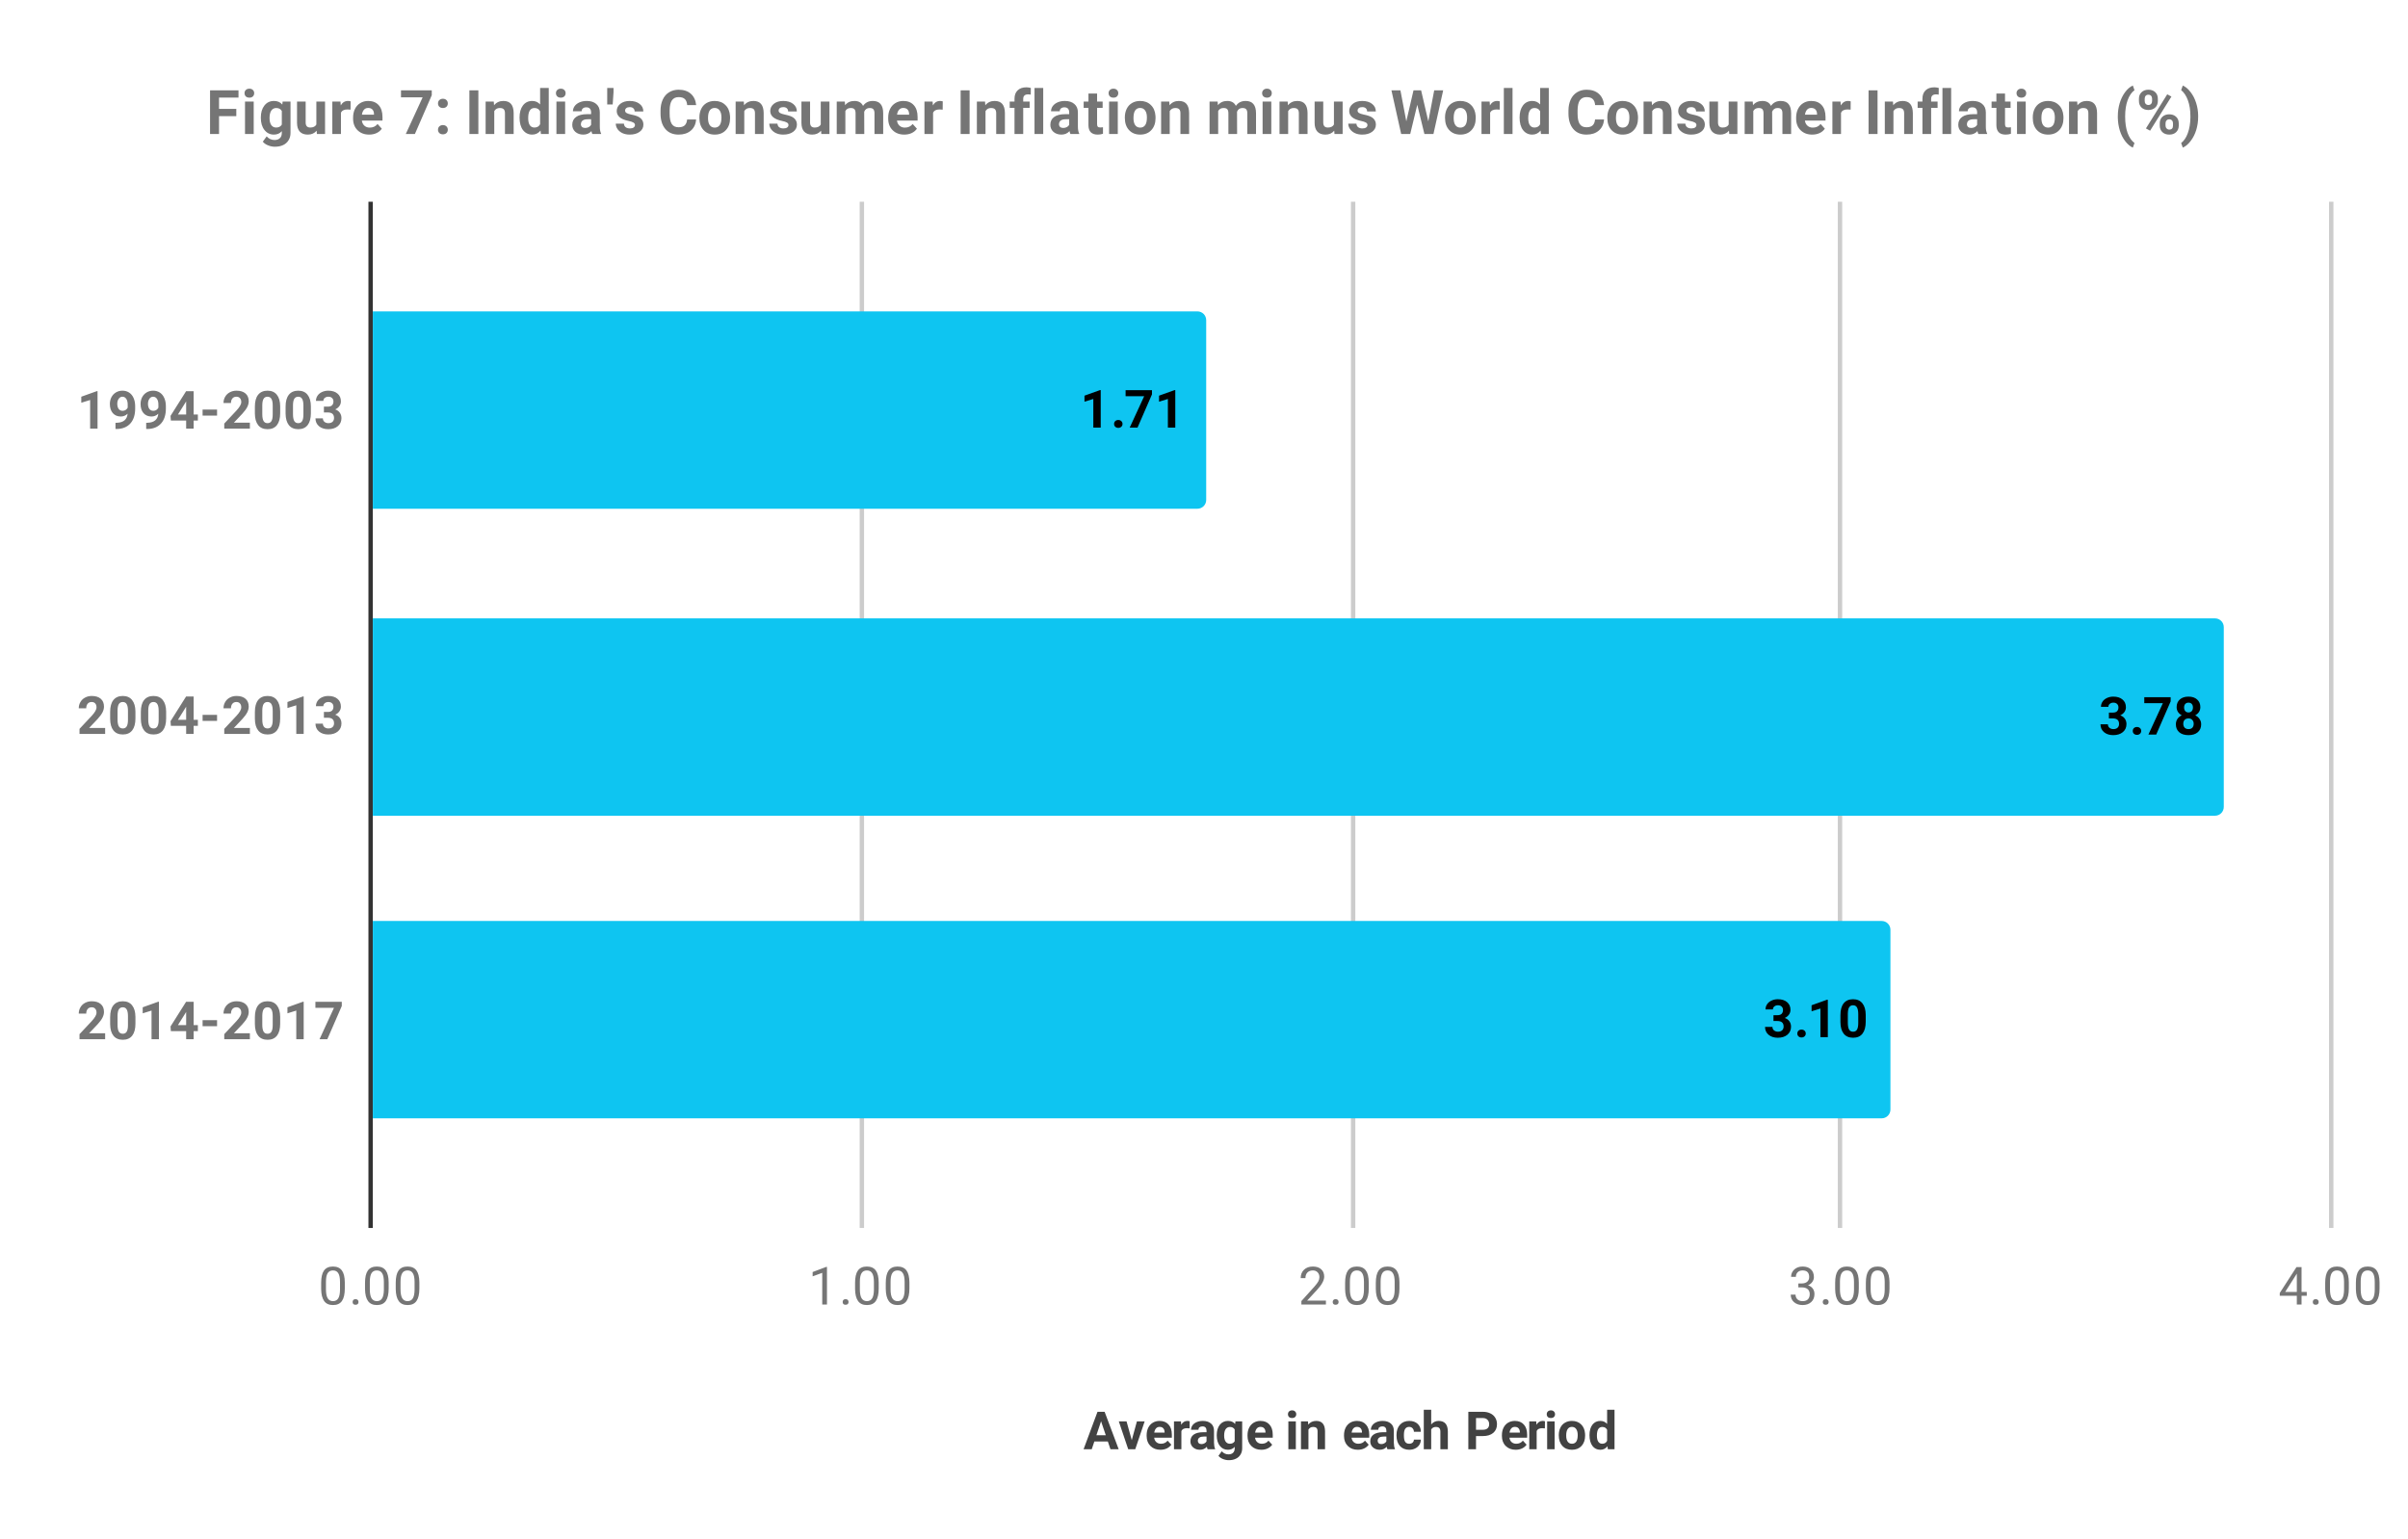
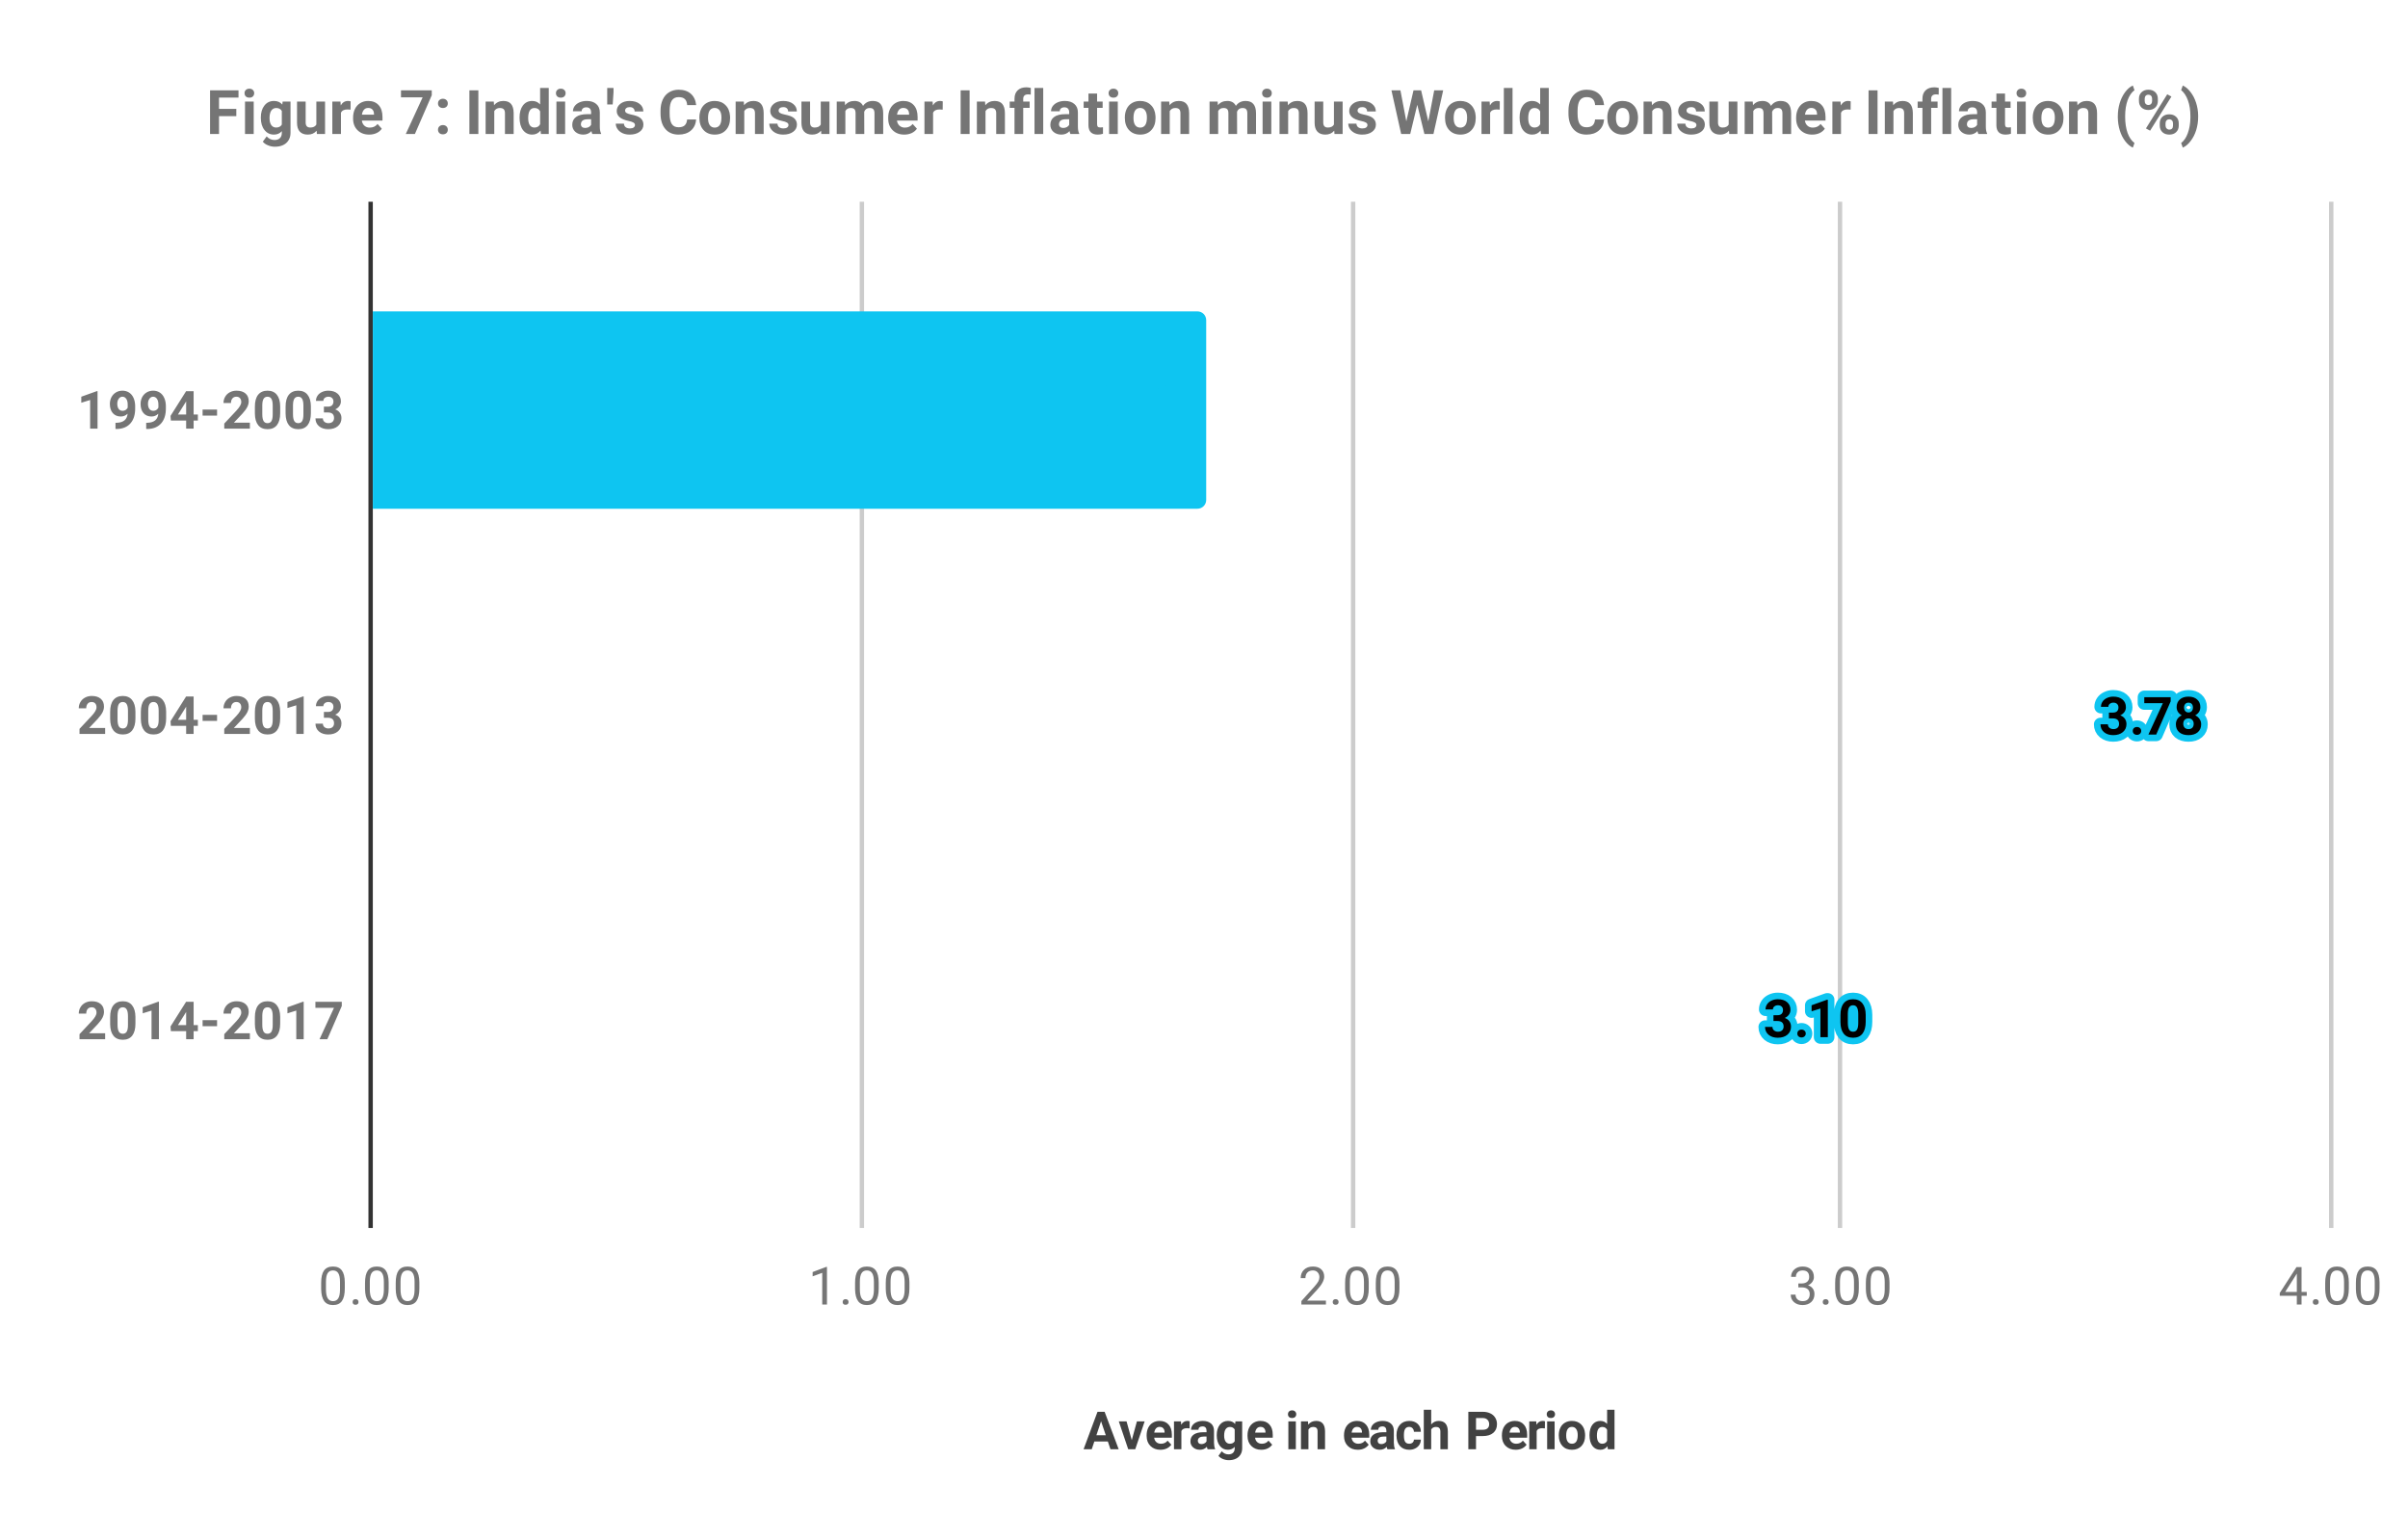
<svg xmlns="http://www.w3.org/2000/svg" version="1.1" viewBox="0.0 0.0 549.0 351.0" fill="none" stroke="none" stroke-linecap="square" stroke-miterlimit="10" width="549" height="351">
  <path fill="#ffffff" d="M0 0L549.0 0L549.0 351.0L0 351.0L0 0Z" fill-rule="nonzero" />
  <path fill="#ffffff" d="M0 0L549.0 0L549.0 351.0L0 351.0L0 0Z" fill-rule="nonzero" />
  <path stroke="#333333" stroke-width="1.0" stroke-linecap="butt" d="M84.5 46.5L84.5 279.5" fill-rule="nonzero" />
  <path stroke="#cccccc" stroke-width="1.0" stroke-linecap="butt" d="M196.5 46.5L196.5 279.5" fill-rule="nonzero" />
  <path stroke="#cccccc" stroke-width="1.0" stroke-linecap="butt" d="M308.5 46.5L308.5 279.5" fill-rule="nonzero" />
  <path stroke="#cccccc" stroke-width="1.0" stroke-linecap="butt" d="M419.5 46.5L419.5 279.5" fill-rule="nonzero" />
  <path stroke="#cccccc" stroke-width="1.0" stroke-linecap="butt" d="M531.5 46.5L531.5 279.5" fill-rule="nonzero" />
  <clipPath id="id_0">
    <path d="M84.55 46.25L531.45 46.25L531.45 279.45L84.55 279.45L84.55 46.25Z" clip-rule="nonzero" />
  </clipPath>
  <path stroke="#000000" stroke-width="0.0" stroke-linecap="butt" stroke-opacity="0.0" clip-path="url(#id_0)" d="M85.0 116.0L85.0 71.0L273.0 71.0C274.105 71.0 275.0 71.895 275.0 73.0L275.0 114.0C275.0 115.105 274.105 116.0 273.0 116.0Z" fill-rule="nonzero" />
  <path fill="#0ec5f1" clip-path="url(#id_0)" d="M85.0 116.0L85.0 71.0L273.0 71.0C274.105 71.0 275.0 71.895 275.0 73.0L275.0 114.0C275.0 115.105 274.105 116.0 273.0 116.0Z" fill-rule="nonzero" />
  <path stroke="#000000" stroke-width="0.0" stroke-linecap="butt" stroke-opacity="0.0" clip-path="url(#id_0)" d="M85.0 186.0L85.0 141.0L505.0 141.0C506.105 141.0 507.0 141.895 507.0 143.0L507.0 184.0C507.0 185.105 506.105 186.0 505.0 186.0Z" fill-rule="nonzero" />
-   <path fill="#0ec5f1" clip-path="url(#id_0)" d="M85.0 186.0L85.0 141.0L505.0 141.0C506.105 141.0 507.0 141.895 507.0 143.0L507.0 184.0C507.0 185.105 506.105 186.0 505.0 186.0Z" fill-rule="nonzero" />
-   <path stroke="#000000" stroke-width="0.0" stroke-linecap="butt" stroke-opacity="0.0" clip-path="url(#id_0)" d="M85.0 255.0L85.0 210.0L429.0 210.0C430.105 210.0 431.0 210.895 431.0 212.0L431.0 253.0C431.0 254.105 430.105 255.0 429.0 255.0Z" fill-rule="nonzero" />
-   <path fill="#0ec5f1" clip-path="url(#id_0)" d="M85.0 255.0L85.0 210.0L429.0 210.0C430.105 210.0 431.0 210.895 431.0 212.0L431.0 253.0C431.0 254.105 430.105 255.0 429.0 255.0Z" fill-rule="nonzero" />
  <path stroke="#0ec5f1" stroke-width="3.0" stroke-linejoin="round" stroke-linecap="round" d="M250.954 97.5L249.266 97.5L249.266 90.969L247.251 91.594L247.251 90.219L250.782 88.953L250.954 88.953L250.954 97.5ZM254.001 96.672Q254.001 96.266 254.266 96.016Q254.548 95.766 254.954 95.766Q255.376 95.766 255.641 96.016Q255.923 96.266 255.923 96.672Q255.923 97.062 255.641 97.312Q255.376 97.562 254.954 97.562Q254.548 97.562 254.266 97.312Q254.001 97.062 254.001 96.672ZM262.641 89.922L259.344 97.5L257.563 97.5L260.86 90.344L256.626 90.344L256.626 88.969L262.641 88.969L262.641 89.922ZM267.954 97.5L266.266 97.5L266.266 90.969L264.251 91.594L264.251 90.219L267.782 88.953L267.954 88.953L267.954 97.5Z" fill-rule="nonzero" />
-   <path fill="#000000" d="M250.954 97.5L249.266 97.5L249.266 90.969L247.251 91.594L247.251 90.219L250.782 88.953L250.954 88.953L250.954 97.5ZM254.001 96.672Q254.001 96.266 254.266 96.016Q254.548 95.766 254.954 95.766Q255.376 95.766 255.641 96.016Q255.923 96.266 255.923 96.672Q255.923 97.062 255.641 97.312Q255.376 97.562 254.954 97.562Q254.548 97.562 254.266 97.312Q254.001 97.062 254.001 96.672ZM262.641 89.922L259.344 97.5L257.563 97.5L260.86 90.344L256.626 90.344L256.626 88.969L262.641 88.969L262.641 89.922ZM267.954 97.5L266.266 97.5L266.266 90.969L264.251 91.594L264.251 90.219L267.782 88.953L267.954 88.953L267.954 97.5Z" fill-rule="nonzero" />
  <path stroke="#0ec5f1" stroke-width="3.0" stroke-linejoin="round" stroke-linecap="round" d="M480.812 162.484L481.719 162.484Q482.359 162.484 482.672 162.172Q482.984 161.844 482.984 161.312Q482.984 160.797 482.672 160.516Q482.375 160.219 481.828 160.219Q481.344 160.219 481.015 160.484Q480.687 160.75 480.687 161.172L479 161.172Q479 160.516 479.359 159.984Q479.719 159.453 480.359 159.156Q481.015 158.844 481.797 158.844Q483.14 158.844 483.906 159.5Q484.687 160.141 484.687 161.281Q484.687 161.875 484.328 162.375Q483.969 162.859 483.39 163.109Q484.109 163.375 484.453 163.891Q484.812 164.406 484.812 165.109Q484.812 166.25 483.984 166.938Q483.156 167.625 481.797 167.625Q480.515 167.625 479.703 166.953Q478.89 166.266 478.89 165.156L480.578 165.156Q480.578 165.641 480.937 165.953Q481.312 166.25 481.828 166.25Q482.437 166.25 482.781 165.938Q483.125 165.609 483.125 165.078Q483.125 163.812 481.719 163.812L480.812 163.812L480.812 162.484ZM486.25 166.672Q486.25 166.266 486.515 166.016Q486.797 165.766 487.203 165.766Q487.625 165.766 487.89 166.016Q488.172 166.266 488.172 166.672Q488.172 167.062 487.89 167.312Q487.625 167.562 487.203 167.562Q486.797 167.562 486.515 167.312Q486.25 167.062 486.25 166.672ZM494.89 159.922L491.594 167.5L489.812 167.5L493.109 160.344L488.875 160.344L488.875 158.969L494.89 158.969L494.89 159.922ZM501.656 161.234Q501.656 161.859 501.344 162.344Q501.031 162.812 500.484 163.109Q501.109 163.406 501.469 163.938Q501.844 164.453 501.844 165.156Q501.844 166.297 501.062 166.969Q500.297 167.625 498.953 167.625Q497.625 167.625 496.844 166.969Q496.078 166.297 496.078 165.156Q496.078 164.453 496.437 163.922Q496.797 163.391 497.422 163.109Q496.875 162.812 496.562 162.344Q496.25 161.859 496.25 161.234Q496.25 160.141 496.969 159.5Q497.703 158.844 498.953 158.844Q500.203 158.844 500.922 159.5Q501.656 160.141 501.656 161.234ZM500.14 165.031Q500.14 164.484 499.812 164.156Q499.5 163.812 498.953 163.812Q498.406 163.812 498.078 164.141Q497.765 164.469 497.765 165.031Q497.765 165.578 498.078 165.922Q498.406 166.25 498.969 166.25Q499.515 166.25 499.828 165.938Q500.14 165.609 500.14 165.031ZM499.969 161.312Q499.969 160.812 499.703 160.516Q499.437 160.219 498.953 160.219Q498.484 160.219 498.219 160.516Q497.953 160.797 497.953 161.312Q497.953 161.828 498.219 162.141Q498.484 162.453 498.953 162.453Q499.437 162.453 499.703 162.141Q499.969 161.828 499.969 161.312Z" fill-rule="nonzero" />
  <path fill="#000000" d="M480.812 162.484L481.719 162.484Q482.359 162.484 482.672 162.172Q482.984 161.844 482.984 161.312Q482.984 160.797 482.672 160.516Q482.375 160.219 481.828 160.219Q481.344 160.219 481.015 160.484Q480.687 160.75 480.687 161.172L479 161.172Q479 160.516 479.359 159.984Q479.719 159.453 480.359 159.156Q481.015 158.844 481.797 158.844Q483.14 158.844 483.906 159.5Q484.687 160.141 484.687 161.281Q484.687 161.875 484.328 162.375Q483.969 162.859 483.39 163.109Q484.109 163.375 484.453 163.891Q484.812 164.406 484.812 165.109Q484.812 166.25 483.984 166.938Q483.156 167.625 481.797 167.625Q480.515 167.625 479.703 166.953Q478.89 166.266 478.89 165.156L480.578 165.156Q480.578 165.641 480.937 165.953Q481.312 166.25 481.828 166.25Q482.437 166.25 482.781 165.938Q483.125 165.609 483.125 165.078Q483.125 163.812 481.719 163.812L480.812 163.812L480.812 162.484ZM486.25 166.672Q486.25 166.266 486.515 166.016Q486.797 165.766 487.203 165.766Q487.625 165.766 487.89 166.016Q488.172 166.266 488.172 166.672Q488.172 167.062 487.89 167.312Q487.625 167.562 487.203 167.562Q486.797 167.562 486.515 167.312Q486.25 167.062 486.25 166.672ZM494.89 159.922L491.594 167.5L489.812 167.5L493.109 160.344L488.875 160.344L488.875 158.969L494.89 158.969L494.89 159.922ZM501.656 161.234Q501.656 161.859 501.344 162.344Q501.031 162.812 500.484 163.109Q501.109 163.406 501.469 163.938Q501.844 164.453 501.844 165.156Q501.844 166.297 501.062 166.969Q500.297 167.625 498.953 167.625Q497.625 167.625 496.844 166.969Q496.078 166.297 496.078 165.156Q496.078 164.453 496.437 163.922Q496.797 163.391 497.422 163.109Q496.875 162.812 496.562 162.344Q496.25 161.859 496.25 161.234Q496.25 160.141 496.969 159.5Q497.703 158.844 498.953 158.844Q500.203 158.844 500.922 159.5Q501.656 160.141 501.656 161.234ZM500.14 165.031Q500.14 164.484 499.812 164.156Q499.5 163.812 498.953 163.812Q498.406 163.812 498.078 164.141Q497.765 164.469 497.765 165.031Q497.765 165.578 498.078 165.922Q498.406 166.25 498.969 166.25Q499.515 166.25 499.828 165.938Q500.14 165.609 500.14 165.031ZM499.969 161.312Q499.969 160.812 499.703 160.516Q499.437 160.219 498.953 160.219Q498.484 160.219 498.219 160.516Q497.953 160.797 497.953 161.312Q497.953 161.828 498.219 162.141Q498.484 162.453 498.953 162.453Q499.437 162.453 499.703 162.141Q499.969 161.828 499.969 161.312Z" fill-rule="nonzero" />
  <path stroke="#0ec5f1" stroke-width="3.0" stroke-linejoin="round" stroke-linecap="round" d="M404.334 231.484L405.24 231.484Q405.881 231.484 406.193 231.172Q406.506 230.844 406.506 230.312Q406.506 229.797 406.193 229.516Q405.897 229.219 405.35 229.219Q404.865 229.219 404.537 229.484Q404.209 229.75 404.209 230.172L402.522 230.172Q402.522 229.516 402.881 228.984Q403.24 228.453 403.881 228.156Q404.537 227.844 405.318 227.844Q406.662 227.844 407.428 228.5Q408.209 229.141 408.209 230.281Q408.209 230.875 407.85 231.375Q407.49 231.859 406.912 232.109Q407.631 232.375 407.975 232.891Q408.334 233.406 408.334 234.109Q408.334 235.25 407.506 235.938Q406.678 236.625 405.318 236.625Q404.037 236.625 403.225 235.953Q402.412 235.266 402.412 234.156L404.1 234.156Q404.1 234.641 404.459 234.953Q404.834 235.25 405.35 235.25Q405.959 235.25 406.303 234.938Q406.647 234.609 406.647 234.078Q406.647 232.812 405.24 232.812L404.334 232.812L404.334 231.484ZM409.772 235.672Q409.772 235.266 410.037 235.016Q410.318 234.766 410.725 234.766Q411.147 234.766 411.412 235.016Q411.693 235.266 411.693 235.672Q411.693 236.062 411.412 236.312Q411.147 236.562 410.725 236.562Q410.318 236.562 410.037 236.312Q409.772 236.062 409.772 235.672ZM416.725 236.5L415.037 236.5L415.037 229.969L413.022 230.594L413.022 229.219L416.553 227.953L416.725 227.953L416.725 236.5ZM425.365 232.969Q425.365 234.734 424.631 235.688Q423.897 236.625 422.49 236.625Q421.084 236.625 420.35 235.703Q419.615 234.781 419.6 233.062L419.6 231.484Q419.6 229.703 420.334 228.781Q421.084 227.844 422.475 227.844Q423.865 227.844 424.6 228.766Q425.35 229.688 425.365 231.406L425.365 232.969ZM423.662 231.25Q423.662 230.188 423.365 229.703Q423.084 229.219 422.475 229.219Q421.881 229.219 421.584 229.688Q421.303 230.141 421.287 231.125L421.287 233.188Q421.287 234.234 421.568 234.75Q421.85 235.25 422.49 235.25Q423.1 235.25 423.381 234.766Q423.662 234.281 423.662 233.281L423.662 231.25Z" fill-rule="nonzero" />
  <path fill="#000000" d="M404.334 231.484L405.24 231.484Q405.881 231.484 406.193 231.172Q406.506 230.844 406.506 230.312Q406.506 229.797 406.193 229.516Q405.897 229.219 405.35 229.219Q404.865 229.219 404.537 229.484Q404.209 229.75 404.209 230.172L402.522 230.172Q402.522 229.516 402.881 228.984Q403.24 228.453 403.881 228.156Q404.537 227.844 405.318 227.844Q406.662 227.844 407.428 228.5Q408.209 229.141 408.209 230.281Q408.209 230.875 407.85 231.375Q407.49 231.859 406.912 232.109Q407.631 232.375 407.975 232.891Q408.334 233.406 408.334 234.109Q408.334 235.25 407.506 235.938Q406.678 236.625 405.318 236.625Q404.037 236.625 403.225 235.953Q402.412 235.266 402.412 234.156L404.1 234.156Q404.1 234.641 404.459 234.953Q404.834 235.25 405.35 235.25Q405.959 235.25 406.303 234.938Q406.647 234.609 406.647 234.078Q406.647 232.812 405.24 232.812L404.334 232.812L404.334 231.484ZM409.772 235.672Q409.772 235.266 410.037 235.016Q410.318 234.766 410.725 234.766Q411.147 234.766 411.412 235.016Q411.693 235.266 411.693 235.672Q411.693 236.062 411.412 236.312Q411.147 236.562 410.725 236.562Q410.318 236.562 410.037 236.312Q409.772 236.062 409.772 235.672ZM416.725 236.5L415.037 236.5L415.037 229.969L413.022 230.594L413.022 229.219L416.553 227.953L416.725 227.953L416.725 236.5ZM425.365 232.969Q425.365 234.734 424.631 235.688Q423.897 236.625 422.49 236.625Q421.084 236.625 420.35 235.703Q419.615 234.781 419.6 233.062L419.6 231.484Q419.6 229.703 420.334 228.781Q421.084 227.844 422.475 227.844Q423.865 227.844 424.6 228.766Q425.35 229.688 425.365 231.406L425.365 232.969ZM423.662 231.25Q423.662 230.188 423.365 229.703Q423.084 229.219 422.475 229.219Q421.881 229.219 421.584 229.688Q421.303 230.141 421.287 231.125L421.287 233.188Q421.287 234.234 421.568 234.75Q421.85 235.25 422.49 235.25Q423.1 235.25 423.381 234.766Q423.662 234.281 423.662 233.281L423.662 231.25Z" fill-rule="nonzero" />
  <path fill="#424242" d="M252.578 328.684L249.5 328.684L248.906 330.45L247.047 330.45L250.219 321.919L251.844 321.919L255.047 330.45L253.172 330.45L252.578 328.684ZM249.969 327.262L252.109 327.262L251.031 324.075L249.969 327.262ZM258.031 328.387L259.203 324.106L260.969 324.106L258.828 330.45L257.219 330.45L255.078 324.106L256.844 324.106L258.031 328.387ZM264.562 330.575Q263.172 330.575 262.297 329.716Q261.422 328.856 261.422 327.434L261.422 327.262Q261.422 326.309 261.781 325.559Q262.156 324.809 262.828 324.403Q263.516 323.997 264.375 323.997Q265.688 323.997 266.422 324.825Q267.172 325.637 267.172 327.137L267.172 327.825L263.141 327.825Q263.219 328.45 263.625 328.825Q264.047 329.2 264.688 329.2Q265.656 329.2 266.203 328.497L267.047 329.419Q266.656 329.966 266.0 330.278Q265.359 330.575 264.562 330.575ZM264.375 325.356Q263.875 325.356 263.562 325.7Q263.25 326.044 263.156 326.669L265.516 326.669L265.516 326.544Q265.5 325.981 265.203 325.669Q264.922 325.356 264.375 325.356ZM271.219 325.7Q270.875 325.653 270.609 325.653Q269.641 325.653 269.344 326.294L269.344 330.45L267.656 330.45L267.656 324.106L269.25 324.106L269.297 324.872Q269.812 323.997 270.703 323.997Q270.984 323.997 271.234 324.075L271.219 325.7ZM275.328 330.45Q275.203 330.216 275.156 329.887Q274.547 330.575 273.562 330.575Q272.625 330.575 272.016 330.028Q271.406 329.481 271.406 328.669Q271.406 327.653 272.141 327.122Q272.891 326.575 274.312 326.575L275.078 326.575L275.078 326.216Q275.078 325.778 274.859 325.512Q274.641 325.247 274.141 325.247Q273.719 325.247 273.469 325.45Q273.234 325.653 273.234 326.012L271.547 326.012Q271.547 325.466 271.875 324.997Q272.219 324.528 272.844 324.262Q273.469 323.997 274.234 323.997Q275.406 323.997 276.094 324.591Q276.781 325.169 276.781 326.231L276.781 328.981Q276.797 329.887 277.031 330.356L277.031 330.45L275.328 330.45ZM273.922 329.278Q274.297 329.278 274.609 329.106Q274.938 328.934 275.078 328.653L275.078 327.559L274.453 327.559Q273.188 327.559 273.094 328.45L273.094 328.544Q273.094 328.856 273.312 329.075Q273.531 329.278 273.922 329.278ZM277.406 327.231Q277.406 325.778 278.094 324.887Q278.797 323.997 279.969 323.997Q281.016 323.997 281.594 324.7L281.672 324.106L283.203 324.106L283.203 330.231Q283.203 331.075 282.812 331.684Q282.438 332.309 281.75 332.622Q281.078 332.95 280.156 332.95Q279.453 332.95 278.781 332.669Q278.125 332.387 277.797 331.95L278.547 330.919Q279.172 331.622 280.078 331.622Q280.75 331.622 281.125 331.262Q281.5 330.903 281.5 330.247L281.5 329.903Q280.922 330.575 279.953 330.575Q278.812 330.575 278.109 329.684Q277.406 328.778 277.406 327.309L277.406 327.231ZM279.094 327.356Q279.094 328.216 279.438 328.716Q279.797 329.2 280.391 329.2Q281.172 329.2 281.5 328.622L281.5 325.95Q281.156 325.372 280.406 325.372Q279.797 325.372 279.438 325.872Q279.094 326.372 279.094 327.356ZM287.562 330.575Q286.172 330.575 285.297 329.716Q284.422 328.856 284.422 327.434L284.422 327.262Q284.422 326.309 284.781 325.559Q285.156 324.809 285.828 324.403Q286.516 323.997 287.375 323.997Q288.688 323.997 289.422 324.825Q290.172 325.637 290.172 327.137L290.172 327.825L286.141 327.825Q286.219 328.45 286.625 328.825Q287.047 329.2 287.688 329.2Q288.656 329.2 289.203 328.497L290.047 329.419Q289.656 329.966 289.0 330.278Q288.359 330.575 287.562 330.575ZM287.375 325.356Q286.875 325.356 286.562 325.7Q286.25 326.044 286.156 326.669L288.516 326.669L288.516 326.544Q288.5 325.981 288.203 325.669Q287.922 325.356 287.375 325.356ZM295.438 330.45L293.734 330.45L293.734 324.106L295.438 324.106L295.438 330.45ZM293.641 322.466Q293.641 322.091 293.891 321.841Q294.156 321.591 294.594 321.591Q295.016 321.591 295.266 321.841Q295.531 322.091 295.531 322.466Q295.531 322.856 295.266 323.106Q295.016 323.341 294.578 323.341Q294.156 323.341 293.891 323.106Q293.641 322.856 293.641 322.466ZM298.203 324.106L298.266 324.841Q298.938 323.997 300.078 323.997Q301.094 323.997 301.578 324.591Q302.078 325.169 302.094 326.356L302.094 330.45L300.391 330.45L300.391 326.387Q300.391 325.856 300.156 325.622Q299.922 325.372 299.375 325.372Q298.672 325.372 298.312 325.981L298.312 330.45L296.609 330.45L296.609 324.106L298.203 324.106ZM309.562 330.575Q308.172 330.575 307.297 329.716Q306.422 328.856 306.422 327.434L306.422 327.262Q306.422 326.309 306.781 325.559Q307.156 324.809 307.828 324.403Q308.516 323.997 309.375 323.997Q310.688 323.997 311.422 324.825Q312.172 325.637 312.172 327.137L312.172 327.825L308.141 327.825Q308.219 328.45 308.625 328.825Q309.047 329.2 309.688 329.2Q310.656 329.2 311.203 328.497L312.047 329.419Q311.656 329.966 311.0 330.278Q310.359 330.575 309.562 330.575ZM309.375 325.356Q308.875 325.356 308.562 325.7Q308.25 326.044 308.156 326.669L310.516 326.669L310.516 326.544Q310.5 325.981 310.203 325.669Q309.922 325.356 309.375 325.356ZM316.328 330.45Q316.203 330.216 316.156 329.887Q315.547 330.575 314.562 330.575Q313.625 330.575 313.016 330.028Q312.406 329.481 312.406 328.669Q312.406 327.653 313.141 327.122Q313.891 326.575 315.312 326.575L316.078 326.575L316.078 326.216Q316.078 325.778 315.859 325.512Q315.641 325.247 315.141 325.247Q314.719 325.247 314.469 325.45Q314.234 325.653 314.234 326.012L312.547 326.012Q312.547 325.466 312.875 324.997Q313.219 324.528 313.844 324.262Q314.469 323.997 315.234 323.997Q316.406 323.997 317.094 324.591Q317.781 325.169 317.781 326.231L317.781 328.981Q317.797 329.887 318.031 330.356L318.031 330.45L316.328 330.45ZM314.922 329.278Q315.297 329.278 315.609 329.106Q315.938 328.934 316.078 328.653L316.078 327.559L315.453 327.559Q314.188 327.559 314.094 328.45L314.094 328.544Q314.094 328.856 314.312 329.075Q314.531 329.278 314.922 329.278ZM321.281 329.2Q321.75 329.2 322.047 328.95Q322.344 328.684 322.359 328.262L323.938 328.262Q323.938 328.903 323.594 329.45Q323.25 329.981 322.641 330.278Q322.047 330.575 321.312 330.575Q319.953 330.575 319.172 329.716Q318.391 328.841 318.391 327.309L318.391 327.2Q318.391 325.731 319.172 324.872Q319.953 323.997 321.312 323.997Q322.5 323.997 323.219 324.669Q323.938 325.341 323.938 326.466L322.359 326.466Q322.344 325.981 322.047 325.669Q321.75 325.356 321.281 325.356Q320.688 325.356 320.375 325.794Q320.078 326.231 320.078 327.184L320.078 327.372Q320.078 328.341 320.375 328.778Q320.672 329.2 321.281 329.2ZM326.297 324.794Q326.984 323.997 328.0 323.997Q330.062 323.997 330.094 326.387L330.094 330.45L328.391 330.45L328.391 326.434Q328.391 325.887 328.156 325.637Q327.922 325.372 327.375 325.372Q326.641 325.372 326.297 325.95L326.297 330.45L324.609 330.45L324.609 321.45L326.297 321.45L326.297 324.794ZM336.516 327.45L336.516 330.45L334.766 330.45L334.766 321.919L338.094 321.919Q339.047 321.919 339.781 322.278Q340.516 322.622 340.906 323.278Q341.297 323.919 341.297 324.747Q341.297 325.997 340.438 326.731Q339.578 327.45 338.062 327.45L336.516 327.45ZM336.516 326.012L338.094 326.012Q338.781 326.012 339.141 325.684Q339.516 325.356 339.516 324.747Q339.516 324.122 339.141 323.747Q338.781 323.356 338.125 323.341L336.516 323.341L336.516 326.012ZM345.562 330.575Q344.172 330.575 343.297 329.716Q342.422 328.856 342.422 327.434L342.422 327.262Q342.422 326.309 342.781 325.559Q343.156 324.809 343.828 324.403Q344.516 323.997 345.375 323.997Q346.688 323.997 347.422 324.825Q348.172 325.637 348.172 327.137L348.172 327.825L344.141 327.825Q344.219 328.45 344.625 328.825Q345.047 329.2 345.688 329.2Q346.656 329.2 347.203 328.497L348.047 329.419Q347.656 329.966 347.0 330.278Q346.359 330.575 345.562 330.575ZM345.375 325.356Q344.875 325.356 344.562 325.7Q344.25 326.044 344.156 326.669L346.516 326.669L346.516 326.544Q346.5 325.981 346.203 325.669Q345.922 325.356 345.375 325.356ZM352.219 325.7Q351.875 325.653 351.609 325.653Q350.641 325.653 350.344 326.294L350.344 330.45L348.656 330.45L348.656 324.106L350.25 324.106L350.297 324.872Q350.812 323.997 351.703 323.997Q351.984 323.997 352.234 324.075L352.219 325.7ZM354.438 330.45L352.734 330.45L352.734 324.106L354.438 324.106L354.438 330.45ZM352.641 322.466Q352.641 322.091 352.891 321.841Q353.156 321.591 353.594 321.591Q354.016 321.591 354.266 321.841Q354.531 322.091 354.531 322.466Q354.531 322.856 354.266 323.106Q354.016 323.341 353.578 323.341Q353.156 323.341 352.891 323.106Q352.641 322.856 352.641 322.466ZM355.391 327.216Q355.391 326.278 355.75 325.544Q356.109 324.794 356.797 324.403Q357.484 323.997 358.375 323.997Q359.672 323.997 360.469 324.778Q361.281 325.559 361.375 326.903L361.391 327.341Q361.391 328.809 360.578 329.7Q359.766 330.575 358.391 330.575Q357.016 330.575 356.203 329.7Q355.391 328.809 355.391 327.294L355.391 327.216ZM357.078 327.341Q357.078 328.247 357.422 328.731Q357.766 329.2 358.391 329.2Q359.016 329.2 359.359 328.731Q359.703 328.262 359.703 327.216Q359.703 326.341 359.359 325.856Q359.016 325.356 358.375 325.356Q357.766 325.356 357.422 325.841Q357.078 326.325 357.078 327.341ZM362.391 327.231Q362.391 325.747 363.047 324.872Q363.719 323.997 364.875 323.997Q365.797 323.997 366.406 324.684L366.406 321.45L368.094 321.45L368.094 330.45L366.578 330.45L366.484 329.778Q365.859 330.575 364.859 330.575Q363.734 330.575 363.062 329.7Q362.391 328.809 362.391 327.231ZM364.078 327.356Q364.078 328.247 364.391 328.731Q364.703 329.2 365.297 329.2Q366.078 329.2 366.406 328.528L366.406 326.028Q366.078 325.372 365.312 325.372Q364.078 325.372 364.078 327.356Z" fill-rule="nonzero" />
  <path fill="#757575" d="M22.238 97.738L20.55 97.738L20.55 91.207L18.534 91.832L18.534 90.457L22.066 89.191L22.238 89.191L22.238 97.738ZM29.097 94.332Q28.425 94.972 27.55 94.972Q26.409 94.972 25.722 94.207Q25.05 93.426 25.05 92.113Q25.05 91.269 25.409 90.566Q25.784 89.863 26.441 89.472Q27.097 89.082 27.925 89.082Q28.769 89.082 29.425 89.504Q30.081 89.926 30.441 90.722Q30.8 91.519 30.816 92.535L30.816 93.16Q30.816 95.301 29.753 96.519Q28.691 97.738 26.738 97.816L26.331 97.816L26.331 96.41L26.706 96.394Q28.909 96.301 29.097 94.332ZM27.956 93.676Q28.378 93.676 28.659 93.472Q28.956 93.254 29.113 92.957L29.113 92.269Q29.113 91.41 28.784 90.941Q28.456 90.457 27.909 90.457Q27.394 90.457 27.066 90.926Q26.738 91.379 26.738 92.082Q26.738 92.785 27.05 93.238Q27.378 93.676 27.956 93.676ZM36.097 94.332Q35.425 94.972 34.55 94.972Q33.409 94.972 32.722 94.207Q32.05 93.426 32.05 92.113Q32.05 91.269 32.409 90.566Q32.784 89.863 33.441 89.472Q34.097 89.082 34.925 89.082Q35.769 89.082 36.425 89.504Q37.081 89.926 37.441 90.722Q37.8 91.519 37.816 92.535L37.816 93.16Q37.816 95.301 36.753 96.519Q35.691 97.738 33.737 97.816L33.331 97.816L33.331 96.41L33.706 96.394Q35.909 96.301 36.097 94.332ZM34.956 93.676Q35.378 93.676 35.659 93.472Q35.956 93.254 36.112 92.957L36.112 92.269Q36.112 91.41 35.784 90.941Q35.456 90.457 34.909 90.457Q34.394 90.457 34.066 90.926Q33.737 91.379 33.737 92.082Q33.737 92.785 34.05 93.238Q34.378 93.676 34.956 93.676ZM44.144 94.519L45.112 94.519L45.112 95.894L44.144 95.894L44.144 97.738L42.441 97.738L42.441 95.894L38.956 95.894L38.878 94.832L42.425 89.207L44.144 89.207L44.144 94.519ZM40.566 94.519L42.441 94.519L42.441 91.519L42.331 91.707L40.566 94.519ZM49.487 94.769L46.191 94.769L46.191 93.394L49.487 93.394L49.487 94.769ZM56.972 97.738L51.128 97.738L51.128 96.582L53.894 93.629Q54.456 93.019 54.722 92.551Q55.003 92.082 55.003 91.676Q55.003 91.097 54.706 90.785Q54.425 90.457 53.894 90.457Q53.316 90.457 52.987 90.847Q52.659 91.238 52.659 91.894L50.956 91.894Q50.956 91.113 51.331 90.472Q51.706 89.816 52.378 89.457Q53.066 89.082 53.925 89.082Q55.237 89.082 55.972 89.722Q56.706 90.347 56.706 91.504Q56.706 92.144 56.378 92.801Q56.05 93.457 55.253 94.332L53.316 96.379L56.972 96.379L56.972 97.738ZM63.878 94.207Q63.878 95.972 63.144 96.926Q62.409 97.863 61.003 97.863Q59.597 97.863 58.862 96.941Q58.128 96.019 58.112 94.301L58.112 92.722Q58.112 90.941 58.847 90.019Q59.597 89.082 60.987 89.082Q62.378 89.082 63.112 90.004Q63.862 90.926 63.878 92.644L63.878 94.207ZM62.175 92.488Q62.175 91.426 61.878 90.941Q61.597 90.457 60.987 90.457Q60.394 90.457 60.097 90.926Q59.816 91.379 59.8 92.363L59.8 94.426Q59.8 95.472 60.081 95.988Q60.362 96.488 61.003 96.488Q61.612 96.488 61.894 96.004Q62.175 95.519 62.175 94.519L62.175 92.488ZM70.878 94.207Q70.878 95.972 70.144 96.926Q69.409 97.863 68.003 97.863Q66.597 97.863 65.862 96.941Q65.128 96.019 65.112 94.301L65.112 92.722Q65.112 90.941 65.847 90.019Q66.597 89.082 67.987 89.082Q69.378 89.082 70.112 90.004Q70.862 90.926 70.878 92.644L70.878 94.207ZM69.175 92.488Q69.175 91.426 68.878 90.941Q68.597 90.457 67.987 90.457Q67.394 90.457 67.097 90.926Q66.816 91.379 66.8 92.363L66.8 94.426Q66.8 95.472 67.081 95.988Q67.362 96.488 68.003 96.488Q68.612 96.488 68.894 96.004Q69.175 95.519 69.175 94.519L69.175 92.488ZM73.847 92.722L74.753 92.722Q75.394 92.722 75.706 92.41Q76.019 92.082 76.019 91.551Q76.019 91.035 75.706 90.754Q75.409 90.457 74.862 90.457Q74.378 90.457 74.05 90.722Q73.722 90.988 73.722 91.41L72.034 91.41Q72.034 90.754 72.394 90.222Q72.753 89.691 73.394 89.394Q74.05 89.082 74.831 89.082Q76.175 89.082 76.941 89.738Q77.722 90.379 77.722 91.519Q77.722 92.113 77.362 92.613Q77.003 93.097 76.425 93.347Q77.144 93.613 77.487 94.129Q77.847 94.644 77.847 95.347Q77.847 96.488 77.019 97.176Q76.191 97.863 74.831 97.863Q73.55 97.863 72.737 97.191Q71.925 96.504 71.925 95.394L73.612 95.394Q73.612 95.879 73.972 96.191Q74.347 96.488 74.862 96.488Q75.472 96.488 75.816 96.176Q76.159 95.847 76.159 95.316Q76.159 94.051 74.753 94.051L73.847 94.051L73.847 92.722Z" fill-rule="nonzero" />
  <path fill="#757575" d="M23.972 167.35L18.128 167.35L18.128 166.194L20.894 163.241Q21.456 162.631 21.722 162.162Q22.003 161.694 22.003 161.287Q22.003 160.709 21.706 160.397Q21.425 160.069 20.894 160.069Q20.316 160.069 19.988 160.459Q19.659 160.85 19.659 161.506L17.956 161.506Q17.956 160.725 18.331 160.084Q18.706 159.428 19.378 159.069Q20.066 158.694 20.925 158.694Q22.238 158.694 22.972 159.334Q23.706 159.959 23.706 161.116Q23.706 161.756 23.378 162.412Q23.05 163.069 22.253 163.944L20.316 165.991L23.972 165.991L23.972 167.35ZM30.878 163.819Q30.878 165.584 30.144 166.537Q29.409 167.475 28.003 167.475Q26.597 167.475 25.863 166.553Q25.128 165.631 25.113 163.912L25.113 162.334Q25.113 160.553 25.847 159.631Q26.597 158.694 27.988 158.694Q29.378 158.694 30.113 159.616Q30.863 160.537 30.878 162.256L30.878 163.819ZM29.175 162.1Q29.175 161.037 28.878 160.553Q28.597 160.069 27.988 160.069Q27.394 160.069 27.097 160.537Q26.816 160.991 26.8 161.975L26.8 164.037Q26.8 165.084 27.081 165.6Q27.363 166.1 28.003 166.1Q28.613 166.1 28.894 165.616Q29.175 165.131 29.175 164.131L29.175 162.1ZM37.878 163.819Q37.878 165.584 37.144 166.537Q36.409 167.475 35.003 167.475Q33.597 167.475 32.862 166.553Q32.128 165.631 32.112 163.912L32.112 162.334Q32.112 160.553 32.847 159.631Q33.597 158.694 34.987 158.694Q36.378 158.694 37.112 159.616Q37.862 160.537 37.878 162.256L37.878 163.819ZM36.175 162.1Q36.175 161.037 35.878 160.553Q35.597 160.069 34.987 160.069Q34.394 160.069 34.097 160.537Q33.816 160.991 33.8 161.975L33.8 164.037Q33.8 165.084 34.081 165.6Q34.362 166.1 35.003 166.1Q35.612 166.1 35.894 165.616Q36.175 165.131 36.175 164.131L36.175 162.1ZM44.144 164.131L45.112 164.131L45.112 165.506L44.144 165.506L44.144 167.35L42.441 167.35L42.441 165.506L38.956 165.506L38.878 164.444L42.425 158.819L44.144 158.819L44.144 164.131ZM40.566 164.131L42.441 164.131L42.441 161.131L42.331 161.319L40.566 164.131ZM49.487 164.381L46.191 164.381L46.191 163.006L49.487 163.006L49.487 164.381ZM56.972 167.35L51.128 167.35L51.128 166.194L53.894 163.241Q54.456 162.631 54.722 162.162Q55.003 161.694 55.003 161.287Q55.003 160.709 54.706 160.397Q54.425 160.069 53.894 160.069Q53.316 160.069 52.987 160.459Q52.659 160.85 52.659 161.506L50.956 161.506Q50.956 160.725 51.331 160.084Q51.706 159.428 52.378 159.069Q53.066 158.694 53.925 158.694Q55.237 158.694 55.972 159.334Q56.706 159.959 56.706 161.116Q56.706 161.756 56.378 162.412Q56.05 163.069 55.253 163.944L53.316 165.991L56.972 165.991L56.972 167.35ZM63.878 163.819Q63.878 165.584 63.144 166.537Q62.409 167.475 61.003 167.475Q59.597 167.475 58.862 166.553Q58.128 165.631 58.112 163.912L58.112 162.334Q58.112 160.553 58.847 159.631Q59.597 158.694 60.987 158.694Q62.378 158.694 63.112 159.616Q63.862 160.537 63.878 162.256L63.878 163.819ZM62.175 162.1Q62.175 161.037 61.878 160.553Q61.597 160.069 60.987 160.069Q60.394 160.069 60.097 160.537Q59.816 160.991 59.8 161.975L59.8 164.037Q59.8 165.084 60.081 165.6Q60.362 166.1 61.003 166.1Q61.612 166.1 61.894 165.616Q62.175 165.131 62.175 164.131L62.175 162.1ZM69.237 167.35L67.55 167.35L67.55 160.819L65.534 161.444L65.534 160.069L69.066 158.803L69.237 158.803L69.237 167.35ZM73.847 162.334L74.753 162.334Q75.394 162.334 75.706 162.022Q76.019 161.694 76.019 161.162Q76.019 160.647 75.706 160.366Q75.409 160.069 74.862 160.069Q74.378 160.069 74.05 160.334Q73.722 160.6 73.722 161.022L72.034 161.022Q72.034 160.366 72.394 159.834Q72.753 159.303 73.394 159.006Q74.05 158.694 74.831 158.694Q76.175 158.694 76.941 159.35Q77.722 159.991 77.722 161.131Q77.722 161.725 77.362 162.225Q77.003 162.709 76.425 162.959Q77.144 163.225 77.487 163.741Q77.847 164.256 77.847 164.959Q77.847 166.1 77.019 166.787Q76.191 167.475 74.831 167.475Q73.55 167.475 72.737 166.803Q71.925 166.116 71.925 165.006L73.612 165.006Q73.612 165.491 73.972 165.803Q74.347 166.1 74.862 166.1Q75.472 166.1 75.816 165.787Q76.159 165.459 76.159 164.928Q76.159 163.662 74.753 163.662L73.847 163.662L73.847 162.334Z" fill-rule="nonzero" />
  <path fill="#757575" d="M23.972 236.962L18.128 236.962L18.128 235.806L20.894 232.853Q21.456 232.243 21.722 231.774Q22.003 231.306 22.003 230.899Q22.003 230.321 21.706 230.009Q21.425 229.681 20.894 229.681Q20.316 229.681 19.988 230.071Q19.659 230.462 19.659 231.118L17.956 231.118Q17.956 230.337 18.331 229.696Q18.706 229.04 19.378 228.681Q20.066 228.306 20.925 228.306Q22.238 228.306 22.972 228.946Q23.706 229.571 23.706 230.728Q23.706 231.368 23.378 232.024Q23.05 232.681 22.253 233.556L20.316 235.603L23.972 235.603L23.972 236.962ZM30.878 233.431Q30.878 235.196 30.144 236.149Q29.409 237.087 28.003 237.087Q26.597 237.087 25.863 236.165Q25.128 235.243 25.113 233.524L25.113 231.946Q25.113 230.165 25.847 229.243Q26.597 228.306 27.988 228.306Q29.378 228.306 30.113 229.228Q30.863 230.149 30.878 231.868L30.878 233.431ZM29.175 231.712Q29.175 230.649 28.878 230.165Q28.597 229.681 27.988 229.681Q27.394 229.681 27.097 230.149Q26.816 230.603 26.8 231.587L26.8 233.649Q26.8 234.696 27.081 235.212Q27.363 235.712 28.003 235.712Q28.613 235.712 28.894 235.228Q29.175 234.743 29.175 233.743L29.175 231.712ZM36.237 236.962L34.55 236.962L34.55 230.431L32.534 231.056L32.534 229.681L36.066 228.415L36.237 228.415L36.237 236.962ZM44.144 233.743L45.112 233.743L45.112 235.118L44.144 235.118L44.144 236.962L42.441 236.962L42.441 235.118L38.956 235.118L38.878 234.056L42.425 228.431L44.144 228.431L44.144 233.743ZM40.566 233.743L42.441 233.743L42.441 230.743L42.331 230.931L40.566 233.743ZM49.487 233.993L46.191 233.993L46.191 232.618L49.487 232.618L49.487 233.993ZM56.972 236.962L51.128 236.962L51.128 235.806L53.894 232.853Q54.456 232.243 54.722 231.774Q55.003 231.306 55.003 230.899Q55.003 230.321 54.706 230.009Q54.425 229.681 53.894 229.681Q53.316 229.681 52.987 230.071Q52.659 230.462 52.659 231.118L50.956 231.118Q50.956 230.337 51.331 229.696Q51.706 229.04 52.378 228.681Q53.066 228.306 53.925 228.306Q55.237 228.306 55.972 228.946Q56.706 229.571 56.706 230.728Q56.706 231.368 56.378 232.024Q56.05 232.681 55.253 233.556L53.316 235.603L56.972 235.603L56.972 236.962ZM63.878 233.431Q63.878 235.196 63.144 236.149Q62.409 237.087 61.003 237.087Q59.597 237.087 58.862 236.165Q58.128 235.243 58.112 233.524L58.112 231.946Q58.112 230.165 58.847 229.243Q59.597 228.306 60.987 228.306Q62.378 228.306 63.112 229.228Q63.862 230.149 63.878 231.868L63.878 233.431ZM62.175 231.712Q62.175 230.649 61.878 230.165Q61.597 229.681 60.987 229.681Q60.394 229.681 60.097 230.149Q59.816 230.603 59.8 231.587L59.8 233.649Q59.8 234.696 60.081 235.212Q60.362 235.712 61.003 235.712Q61.612 235.712 61.894 235.228Q62.175 234.743 62.175 233.743L62.175 231.712ZM69.237 236.962L67.55 236.962L67.55 230.431L65.534 231.056L65.534 229.681L69.066 228.415L69.237 228.415L69.237 236.962ZM77.925 229.384L74.628 236.962L72.847 236.962L76.144 229.806L71.909 229.806L71.909 228.431L77.925 228.431L77.925 229.384Z" fill-rule="nonzero" />
  <path fill="#757575" d="M78.612 293.809Q78.612 295.716 77.956 296.653Q77.316 297.575 75.925 297.575Q74.566 297.575 73.909 296.669Q73.253 295.762 73.222 293.95L73.222 292.512Q73.222 290.622 73.862 289.716Q74.519 288.794 75.909 288.794Q77.284 288.794 77.941 289.684Q78.597 290.559 78.612 292.403L78.612 293.809ZM77.519 292.325Q77.519 290.95 77.128 290.325Q76.753 289.684 75.909 289.684Q75.081 289.684 74.691 290.325Q74.316 290.95 74.316 292.247L74.316 293.981Q74.316 295.356 74.706 296.028Q75.112 296.684 75.925 296.684Q76.722 296.684 77.112 296.059Q77.503 295.434 77.519 294.106L77.519 292.325ZM80.394 296.887Q80.394 296.606 80.55 296.419Q80.722 296.231 81.05 296.231Q81.394 296.231 81.566 296.419Q81.737 296.606 81.737 296.887Q81.737 297.153 81.566 297.341Q81.394 297.512 81.05 297.512Q80.722 297.512 80.55 297.341Q80.394 297.153 80.394 296.887ZM88.612 293.809Q88.612 295.716 87.956 296.653Q87.316 297.575 85.925 297.575Q84.566 297.575 83.909 296.669Q83.253 295.762 83.222 293.95L83.222 292.512Q83.222 290.622 83.862 289.716Q84.519 288.794 85.909 288.794Q87.284 288.794 87.941 289.684Q88.597 290.559 88.612 292.403L88.612 293.809ZM87.519 292.325Q87.519 290.95 87.128 290.325Q86.753 289.684 85.909 289.684Q85.081 289.684 84.691 290.325Q84.316 290.95 84.316 292.247L84.316 293.981Q84.316 295.356 84.706 296.028Q85.112 296.684 85.925 296.684Q86.722 296.684 87.112 296.059Q87.503 295.434 87.519 294.106L87.519 292.325ZM95.612 293.809Q95.612 295.716 94.956 296.653Q94.316 297.575 92.925 297.575Q91.566 297.575 90.909 296.669Q90.253 295.762 90.222 293.95L90.222 292.512Q90.222 290.622 90.862 289.716Q91.519 288.794 92.909 288.794Q94.284 288.794 94.941 289.684Q95.597 290.559 95.612 292.403L95.612 293.809ZM94.519 292.325Q94.519 290.95 94.128 290.325Q93.753 289.684 92.909 289.684Q92.081 289.684 91.691 290.325Q91.316 290.95 91.316 292.247L91.316 293.981Q91.316 295.356 91.706 296.028Q92.112 296.684 92.925 296.684Q93.722 296.684 94.112 296.059Q94.503 295.434 94.519 294.106L94.519 292.325Z" fill-rule="nonzero" />
  <path fill="#757575" d="M188.541 297.45L187.463 297.45L187.463 290.231L185.275 291.028L185.275 290.044L188.384 288.872L188.541 288.872L188.541 297.45ZM192.119 296.887Q192.119 296.606 192.275 296.419Q192.447 296.231 192.775 296.231Q193.119 296.231 193.291 296.419Q193.463 296.606 193.463 296.887Q193.463 297.153 193.291 297.341Q193.119 297.512 192.775 297.512Q192.447 297.512 192.275 297.341Q192.119 297.153 192.119 296.887ZM200.338 293.809Q200.338 295.716 199.681 296.653Q199.041 297.575 197.65 297.575Q196.291 297.575 195.634 296.669Q194.978 295.762 194.947 293.95L194.947 292.512Q194.947 290.622 195.588 289.716Q196.244 288.794 197.634 288.794Q199.009 288.794 199.666 289.684Q200.322 290.559 200.338 292.403L200.338 293.809ZM199.244 292.325Q199.244 290.95 198.853 290.325Q198.478 289.684 197.634 289.684Q196.806 289.684 196.416 290.325Q196.041 290.95 196.041 292.247L196.041 293.981Q196.041 295.356 196.431 296.028Q196.838 296.684 197.65 296.684Q198.447 296.684 198.838 296.059Q199.228 295.434 199.244 294.106L199.244 292.325ZM207.338 293.809Q207.338 295.716 206.681 296.653Q206.041 297.575 204.65 297.575Q203.291 297.575 202.634 296.669Q201.978 295.762 201.947 293.95L201.947 292.512Q201.947 290.622 202.588 289.716Q203.244 288.794 204.634 288.794Q206.009 288.794 206.666 289.684Q207.322 290.559 207.338 292.403L207.338 293.809ZM206.244 292.325Q206.244 290.95 205.853 290.325Q205.478 289.684 204.634 289.684Q203.806 289.684 203.416 290.325Q203.041 290.95 203.041 292.247L203.041 293.981Q203.041 295.356 203.431 296.028Q203.838 296.684 204.65 296.684Q205.447 296.684 205.838 296.059Q206.228 295.434 206.244 294.106L206.244 292.325Z" fill-rule="nonzero" />
  <path fill="#757575" d="M302.297 297.45L296.703 297.45L296.703 296.669L299.656 293.387Q300.312 292.637 300.562 292.184Q300.812 291.716 300.812 291.216Q300.812 290.544 300.406 290.122Q300.016 289.684 299.328 289.684Q298.531 289.684 298.078 290.153Q297.625 290.606 297.625 291.434L296.547 291.434Q296.547 290.247 297.297 289.528Q298.062 288.794 299.328 288.794Q300.531 288.794 301.219 289.419Q301.906 290.044 301.906 291.091Q301.906 292.341 300.297 294.091L298.016 296.559L302.297 296.559L302.297 297.45ZM303.844 296.887Q303.844 296.606 304.0 296.419Q304.172 296.231 304.5 296.231Q304.844 296.231 305.016 296.419Q305.188 296.606 305.188 296.887Q305.188 297.153 305.016 297.341Q304.844 297.512 304.5 297.512Q304.172 297.512 304.0 297.341Q303.844 297.153 303.844 296.887ZM312.062 293.809Q312.062 295.716 311.406 296.653Q310.766 297.575 309.375 297.575Q308.016 297.575 307.359 296.669Q306.703 295.762 306.672 293.95L306.672 292.512Q306.672 290.622 307.312 289.716Q307.969 288.794 309.359 288.794Q310.734 288.794 311.391 289.684Q312.047 290.559 312.062 292.403L312.062 293.809ZM310.969 292.325Q310.969 290.95 310.578 290.325Q310.203 289.684 309.359 289.684Q308.531 289.684 308.141 290.325Q307.766 290.95 307.766 292.247L307.766 293.981Q307.766 295.356 308.156 296.028Q308.562 296.684 309.375 296.684Q310.172 296.684 310.562 296.059Q310.953 295.434 310.969 294.106L310.969 292.325ZM319.062 293.809Q319.062 295.716 318.406 296.653Q317.766 297.575 316.375 297.575Q315.016 297.575 314.359 296.669Q313.703 295.762 313.672 293.95L313.672 292.512Q313.672 290.622 314.312 289.716Q314.969 288.794 316.359 288.794Q317.734 288.794 318.391 289.684Q319.047 290.559 319.062 292.403L319.062 293.809ZM317.969 292.325Q317.969 290.95 317.578 290.325Q317.203 289.684 316.359 289.684Q315.531 289.684 315.141 290.325Q314.766 290.95 314.766 292.247L314.766 293.981Q314.766 295.356 315.156 296.028Q315.562 296.684 316.375 296.684Q317.172 296.684 317.562 296.059Q317.953 295.434 317.969 294.106L317.969 292.325Z" fill-rule="nonzero" />
  <path fill="#757575" d="M410.006 292.653L410.819 292.653Q411.6 292.637 412.038 292.247Q412.475 291.856 412.475 291.184Q412.475 289.684 410.975 289.684Q410.272 289.684 409.85 290.091Q409.444 290.497 409.444 291.153L408.35 291.153Q408.35 290.137 409.084 289.466Q409.834 288.794 410.975 288.794Q412.178 288.794 412.866 289.434Q413.553 290.075 413.553 291.216Q413.553 291.778 413.194 292.294Q412.834 292.809 412.209 293.075Q412.913 293.294 413.288 293.809Q413.678 294.325 413.678 295.075Q413.678 296.216 412.928 296.903Q412.178 297.575 410.975 297.575Q409.788 297.575 409.022 296.919Q408.272 296.262 408.272 295.2L409.366 295.2Q409.366 295.872 409.803 296.278Q410.241 296.684 410.991 296.684Q411.772 296.684 412.178 296.278Q412.6 295.856 412.6 295.091Q412.6 294.356 412.147 293.966Q411.694 293.559 410.819 293.544L410.006 293.544L410.006 292.653ZM415.569 296.887Q415.569 296.606 415.725 296.419Q415.897 296.231 416.225 296.231Q416.569 296.231 416.741 296.419Q416.913 296.606 416.913 296.887Q416.913 297.153 416.741 297.341Q416.569 297.512 416.225 297.512Q415.897 297.512 415.725 297.341Q415.569 297.153 415.569 296.887ZM423.788 293.809Q423.788 295.716 423.131 296.653Q422.491 297.575 421.1 297.575Q419.741 297.575 419.084 296.669Q418.428 295.762 418.397 293.95L418.397 292.512Q418.397 290.622 419.038 289.716Q419.694 288.794 421.084 288.794Q422.459 288.794 423.116 289.684Q423.772 290.559 423.788 292.403L423.788 293.809ZM422.694 292.325Q422.694 290.95 422.303 290.325Q421.928 289.684 421.084 289.684Q420.256 289.684 419.866 290.325Q419.491 290.95 419.491 292.247L419.491 293.981Q419.491 295.356 419.881 296.028Q420.288 296.684 421.1 296.684Q421.897 296.684 422.288 296.059Q422.678 295.434 422.694 294.106L422.694 292.325ZM430.788 293.809Q430.788 295.716 430.131 296.653Q429.491 297.575 428.1 297.575Q426.741 297.575 426.084 296.669Q425.428 295.762 425.397 293.95L425.397 292.512Q425.397 290.622 426.038 289.716Q426.694 288.794 428.084 288.794Q429.459 288.794 430.116 289.684Q430.772 290.559 430.788 292.403L430.788 293.809ZM429.694 292.325Q429.694 290.95 429.303 290.325Q428.928 289.684 428.084 289.684Q427.256 289.684 426.866 290.325Q426.491 290.95 426.491 292.247L426.491 293.981Q426.491 295.356 426.881 296.028Q427.288 296.684 428.1 296.684Q428.897 296.684 429.288 296.059Q429.678 295.434 429.694 294.106L429.694 292.325Z" fill-rule="nonzero" />
  <path fill="#757575" d="M524.731 294.591L525.919 294.591L525.919 295.466L524.731 295.466L524.731 297.45L523.653 297.45L523.653 295.466L519.763 295.466L519.763 294.825L523.575 288.919L524.731 288.919L524.731 294.591ZM520.997 294.591L523.653 294.591L523.653 290.403L523.513 290.637L520.997 294.591ZM527.294 296.887Q527.294 296.606 527.45 296.419Q527.622 296.231 527.95 296.231Q528.294 296.231 528.466 296.419Q528.638 296.606 528.638 296.887Q528.638 297.153 528.466 297.341Q528.294 297.512 527.95 297.512Q527.622 297.512 527.45 297.341Q527.294 297.153 527.294 296.887ZM535.513 293.809Q535.513 295.716 534.856 296.653Q534.216 297.575 532.825 297.575Q531.466 297.575 530.809 296.669Q530.153 295.762 530.122 293.95L530.122 292.512Q530.122 290.622 530.763 289.716Q531.419 288.794 532.809 288.794Q534.184 288.794 534.841 289.684Q535.497 290.559 535.513 292.403L535.513 293.809ZM534.419 292.325Q534.419 290.95 534.028 290.325Q533.653 289.684 532.809 289.684Q531.981 289.684 531.591 290.325Q531.216 290.95 531.216 292.247L531.216 293.981Q531.216 295.356 531.606 296.028Q532.013 296.684 532.825 296.684Q533.622 296.684 534.013 296.059Q534.403 295.434 534.419 294.106L534.419 292.325ZM542.513 293.809Q542.513 295.716 541.856 296.653Q541.216 297.575 539.825 297.575Q538.466 297.575 537.809 296.669Q537.153 295.762 537.122 293.95L537.122 292.512Q537.122 290.622 537.763 289.716Q538.419 288.794 539.809 288.794Q541.184 288.794 541.841 289.684Q542.497 290.559 542.513 292.403L542.513 293.809ZM541.419 292.325Q541.419 290.95 541.028 290.325Q540.653 289.684 539.809 289.684Q538.981 289.684 538.591 290.325Q538.216 290.95 538.216 292.247L538.216 293.981Q538.216 295.356 538.606 296.028Q539.013 296.684 539.825 296.684Q540.622 296.684 541.013 296.059Q541.403 295.434 541.419 294.106L541.419 292.325Z" fill-rule="nonzero" />
  <path fill="#757575" d="M53.875 26.488L49.938 26.488L49.938 30.55L47.891 30.55L47.891 20.597L54.375 20.597L54.375 22.253L49.938 22.253L49.938 24.831L53.875 24.831L53.875 26.488ZM57.844 30.55L55.859 30.55L55.859 23.159L57.844 23.159L57.844 30.55ZM55.75 21.238Q55.75 20.8 56.047 20.519Q56.344 20.222 56.859 20.222Q57.359 20.222 57.656 20.519Q57.953 20.8 57.953 21.238Q57.953 21.691 57.656 21.988Q57.359 22.269 56.859 22.269Q56.359 22.269 56.047 21.988Q55.75 21.691 55.75 21.238ZM59.469 26.8Q59.469 25.097 60.281 24.066Q61.094 23.019 62.469 23.019Q63.688 23.019 64.359 23.847L64.438 23.159L66.234 23.159L66.234 30.3Q66.234 31.269 65.781 31.988Q65.344 32.706 64.547 33.081Q63.75 33.456 62.672 33.456Q61.859 33.456 61.078 33.128Q60.312 32.816 59.922 32.3L60.797 31.097Q61.531 31.925 62.594 31.925Q63.375 31.925 63.812 31.503Q64.25 31.081 64.25 30.316L64.25 29.909Q63.562 30.691 62.453 30.691Q61.125 30.691 60.297 29.644Q59.469 28.597 59.469 26.878L59.469 26.8ZM61.453 26.941Q61.453 27.941 61.844 28.519Q62.25 29.081 62.953 29.081Q63.859 29.081 64.25 28.409L64.25 25.3Q63.859 24.628 62.969 24.628Q62.266 24.628 61.859 25.206Q61.453 25.784 61.453 26.941ZM72.188 29.8Q71.453 30.691 70.172 30.691Q68.969 30.691 68.344 30.003Q67.719 29.316 67.719 28.003L67.719 23.159L69.688 23.159L69.688 27.925Q69.688 29.081 70.734 29.081Q71.75 29.081 72.125 28.394L72.125 23.159L74.109 23.159L74.109 30.55L72.25 30.55L72.188 29.8ZM79.922 25.003Q79.516 24.956 79.203 24.956Q78.078 24.956 77.734 25.706L77.734 30.55L75.766 30.55L75.766 23.159L77.625 23.159L77.688 24.034Q78.281 23.019 79.328 23.019Q79.656 23.019 79.938 23.113L79.922 25.003ZM84.156 30.691Q82.531 30.691 81.516 29.691Q80.5 28.691 80.5 27.034L80.5 26.831Q80.5 25.722 80.922 24.847Q81.359 23.972 82.141 23.503Q82.938 23.019 83.938 23.019Q85.469 23.019 86.328 23.972Q87.203 24.925 87.203 26.691L87.203 27.488L82.5 27.488Q82.594 28.222 83.078 28.659Q83.562 29.097 84.297 29.097Q85.438 29.097 86.078 28.269L87.047 29.347Q86.609 29.988 85.844 30.347Q85.094 30.691 84.156 30.691ZM83.938 24.613Q83.344 24.613 82.984 25.019Q82.625 25.409 82.516 26.144L85.266 26.144L85.266 25.988Q85.25 25.331 84.906 24.972Q84.562 24.613 83.938 24.613ZM98.438 21.706L94.594 30.55L92.516 30.55L96.359 22.191L91.422 22.191L91.422 20.597L98.438 20.597L98.438 21.706ZM99.859 29.581Q99.859 29.113 100.172 28.816Q100.5 28.519 100.969 28.519Q101.469 28.519 101.781 28.816Q102.094 29.113 102.094 29.581Q102.094 30.05 101.781 30.347Q101.469 30.628 100.969 30.628Q100.484 30.628 100.172 30.347Q99.859 30.05 99.859 29.581ZM99.859 23.581Q99.859 23.113 100.172 22.816Q100.5 22.519 100.969 22.519Q101.469 22.519 101.781 22.816Q102.094 23.113 102.094 23.581Q102.094 24.05 101.781 24.347Q101.469 24.628 100.969 24.628Q100.484 24.628 100.172 24.347Q99.859 24.05 99.859 23.581ZM109.062 30.55L107.016 30.55L107.016 20.597L109.062 20.597L109.062 30.55ZM112.578 23.159L112.641 24.003Q113.438 23.019 114.766 23.019Q115.938 23.019 116.516 23.706Q117.094 24.394 117.109 25.769L117.109 30.55L115.125 30.55L115.125 25.816Q115.125 25.191 114.844 24.909Q114.578 24.628 113.938 24.628Q113.109 24.628 112.688 25.331L112.688 30.55L110.719 30.55L110.719 23.159L112.578 23.159ZM118.453 26.8Q118.453 25.066 119.219 24.05Q120.0 23.019 121.344 23.019Q122.438 23.019 123.141 23.816L123.141 20.05L125.109 20.05L125.109 30.55L123.328 30.55L123.234 29.769Q122.5 30.691 121.344 30.691Q120.031 30.691 119.234 29.659Q118.453 28.628 118.453 26.8ZM120.422 26.941Q120.422 27.972 120.781 28.534Q121.156 29.081 121.844 29.081Q122.766 29.081 123.141 28.316L123.141 25.394Q122.766 24.628 121.859 24.628Q120.422 24.628 120.422 26.941ZM128.844 30.55L126.859 30.55L126.859 23.159L128.844 23.159L128.844 30.55ZM126.75 21.238Q126.75 20.8 127.047 20.519Q127.344 20.222 127.859 20.222Q128.359 20.222 128.656 20.519Q128.953 20.8 128.953 21.238Q128.953 21.691 128.656 21.988Q128.359 22.269 127.859 22.269Q127.359 22.269 127.047 21.988Q126.75 21.691 126.75 21.238ZM135.047 30.55Q134.906 30.284 134.844 29.894Q134.125 30.691 132.984 30.691Q131.891 30.691 131.172 30.066Q130.469 29.425 130.469 28.472Q130.469 27.3 131.328 26.675Q132.203 26.034 133.859 26.034L134.766 26.034L134.766 25.613Q134.766 25.097 134.5 24.784Q134.234 24.472 133.672 24.472Q133.172 24.472 132.891 24.722Q132.609 24.956 132.609 25.378L130.625 25.378Q130.625 24.738 131.016 24.191Q131.422 23.644 132.141 23.331Q132.875 23.019 133.781 23.019Q135.141 23.019 135.938 23.706Q136.75 24.394 136.75 25.628L136.75 28.847Q136.75 29.894 137.047 30.441L137.047 30.55L135.047 30.55ZM133.406 29.175Q133.844 29.175 134.219 28.988Q134.594 28.784 134.766 28.456L134.766 27.191L134.031 27.191Q132.547 27.191 132.453 28.206L132.438 28.331Q132.438 28.691 132.688 28.941Q132.953 29.175 133.406 29.175ZM139.875 21.05L139.688 23.816L138.438 23.816L138.438 20.05L139.875 20.05L139.875 21.05ZM144.766 28.503Q144.766 28.144 144.406 27.941Q144.047 27.722 143.25 27.566Q140.609 27.003 140.609 25.316Q140.609 24.331 141.422 23.675Q142.25 23.019 143.562 23.019Q144.984 23.019 145.828 23.691Q146.672 24.347 146.672 25.409L144.688 25.409Q144.688 24.972 144.406 24.706Q144.141 24.425 143.562 24.425Q143.062 24.425 142.781 24.659Q142.516 24.878 142.516 25.222Q142.516 25.55 142.828 25.753Q143.141 25.956 143.875 26.113Q144.609 26.253 145.125 26.441Q146.688 27.003 146.688 28.425Q146.688 29.441 145.812 30.066Q144.953 30.691 143.578 30.691Q142.641 30.691 141.922 30.363Q141.203 30.019 140.797 29.441Q140.391 28.863 140.391 28.191L142.25 28.191Q142.281 28.722 142.641 29.003Q143.016 29.284 143.609 29.284Q144.188 29.284 144.469 29.066Q144.766 28.847 144.766 28.503ZM158.703 27.238Q158.594 28.847 157.516 29.769Q156.453 30.691 154.703 30.691Q152.781 30.691 151.688 29.409Q150.594 28.113 150.594 25.863L150.594 25.253Q150.594 23.816 151.094 22.722Q151.594 21.628 152.531 21.05Q153.484 20.456 154.719 20.456Q156.453 20.456 157.5 21.378Q158.547 22.3 158.719 23.972L156.672 23.972Q156.594 23.003 156.125 22.581Q155.672 22.144 154.719 22.144Q153.703 22.144 153.188 22.878Q152.688 23.613 152.672 25.159L152.672 25.909Q152.672 27.519 153.156 28.269Q153.641 29.019 154.703 29.019Q155.641 29.019 156.109 28.581Q156.578 28.144 156.656 27.238L158.703 27.238ZM159.453 26.784Q159.453 25.675 159.875 24.816Q160.297 23.956 161.094 23.488Q161.891 23.019 162.938 23.019Q164.438 23.019 165.375 23.941Q166.328 24.847 166.438 26.425L166.453 26.925Q166.453 28.628 165.5 29.659Q164.562 30.691 162.953 30.691Q161.359 30.691 160.406 29.659Q159.453 28.628 159.453 26.878L159.453 26.784ZM161.422 26.925Q161.422 27.972 161.812 28.534Q162.219 29.097 162.953 29.097Q163.672 29.097 164.078 28.55Q164.484 27.988 164.484 26.784Q164.484 25.753 164.078 25.191Q163.672 24.613 162.938 24.613Q162.219 24.613 161.812 25.175Q161.422 25.738 161.422 26.925ZM169.578 23.159L169.641 24.003Q170.438 23.019 171.766 23.019Q172.938 23.019 173.516 23.706Q174.094 24.394 174.109 25.769L174.109 30.55L172.125 30.55L172.125 25.816Q172.125 25.191 171.844 24.909Q171.578 24.628 170.938 24.628Q170.109 24.628 169.688 25.331L169.688 30.55L167.719 30.55L167.719 23.159L169.578 23.159ZM179.766 28.503Q179.766 28.144 179.406 27.941Q179.047 27.722 178.25 27.566Q175.609 27.003 175.609 25.316Q175.609 24.331 176.422 23.675Q177.25 23.019 178.562 23.019Q179.984 23.019 180.828 23.691Q181.672 24.347 181.672 25.409L179.688 25.409Q179.688 24.972 179.406 24.706Q179.141 24.425 178.562 24.425Q178.062 24.425 177.781 24.659Q177.516 24.878 177.516 25.222Q177.516 25.55 177.828 25.753Q178.141 25.956 178.875 26.113Q179.609 26.253 180.125 26.441Q181.688 27.003 181.688 28.425Q181.688 29.441 180.812 30.066Q179.953 30.691 178.578 30.691Q177.641 30.691 176.922 30.363Q176.203 30.019 175.797 29.441Q175.391 28.863 175.391 28.191L177.25 28.191Q177.281 28.722 177.641 29.003Q178.016 29.284 178.609 29.284Q179.188 29.284 179.469 29.066Q179.766 28.847 179.766 28.503ZM187.188 29.8Q186.453 30.691 185.172 30.691Q183.969 30.691 183.344 30.003Q182.719 29.316 182.719 28.003L182.719 23.159L184.688 23.159L184.688 27.925Q184.688 29.081 185.734 29.081Q186.75 29.081 187.125 28.394L187.125 23.159L189.109 23.159L189.109 30.55L187.25 30.55L187.188 29.8ZM192.609 23.159L192.672 23.988Q193.453 23.019 194.797 23.019Q196.234 23.019 196.766 24.144Q197.547 23.019 198.984 23.019Q200.188 23.019 200.766 23.722Q201.359 24.425 201.359 25.831L201.359 30.55L199.375 30.55L199.375 25.831Q199.375 25.206 199.125 24.925Q198.891 24.628 198.266 24.628Q197.375 24.628 197.031 25.472L197.047 30.55L195.062 30.55L195.062 25.847Q195.062 25.191 194.812 24.909Q194.562 24.628 193.953 24.628Q193.109 24.628 192.734 25.316L192.734 30.55L190.766 30.55L190.766 23.159L192.609 23.159ZM206.156 30.691Q204.531 30.691 203.516 29.691Q202.5 28.691 202.5 27.034L202.5 26.831Q202.5 25.722 202.922 24.847Q203.359 23.972 204.141 23.503Q204.938 23.019 205.938 23.019Q207.469 23.019 208.328 23.972Q209.203 24.925 209.203 26.691L209.203 27.488L204.5 27.488Q204.594 28.222 205.078 28.659Q205.562 29.097 206.297 29.097Q207.438 29.097 208.078 28.269L209.047 29.347Q208.609 29.988 207.844 30.347Q207.094 30.691 206.156 30.691ZM205.938 24.613Q205.344 24.613 204.984 25.019Q204.625 25.409 204.516 26.144L207.266 26.144L207.266 25.988Q207.25 25.331 206.906 24.972Q206.562 24.613 205.938 24.613ZM214.922 25.003Q214.516 24.956 214.203 24.956Q213.078 24.956 212.734 25.706L212.734 30.55L210.766 30.55L210.766 23.159L212.625 23.159L212.688 24.034Q213.281 23.019 214.328 23.019Q214.656 23.019 214.938 23.113L214.922 25.003ZM221.062 30.55L219.016 30.55L219.016 20.597L221.062 20.597L221.062 30.55ZM224.578 23.159L224.641 24.003Q225.438 23.019 226.766 23.019Q227.938 23.019 228.516 23.706Q229.094 24.394 229.109 25.769L229.109 30.55L227.125 30.55L227.125 25.816Q227.125 25.191 226.844 24.909Q226.578 24.628 225.938 24.628Q225.109 24.628 224.688 25.331L224.688 30.55L222.719 30.55L222.719 23.159L224.578 23.159ZM231.297 30.55L231.297 24.597L230.203 24.597L230.203 23.159L231.297 23.159L231.297 22.519Q231.297 21.284 232.016 20.597Q232.734 19.909 234.016 19.909Q234.422 19.909 235.016 20.05L235.0 21.581Q234.75 21.519 234.391 21.519Q233.281 21.519 233.281 22.566L233.281 23.159L234.75 23.159L234.75 24.597L233.281 24.597L233.281 30.55L231.297 30.55ZM237.844 30.55L235.859 30.55L235.859 20.05L237.844 20.05L237.844 30.55ZM244.047 30.55Q243.906 30.284 243.844 29.894Q243.125 30.691 241.984 30.691Q240.891 30.691 240.172 30.066Q239.469 29.425 239.469 28.472Q239.469 27.3 240.328 26.675Q241.203 26.034 242.859 26.034L243.766 26.034L243.766 25.613Q243.766 25.097 243.5 24.784Q243.234 24.472 242.672 24.472Q242.172 24.472 241.891 24.722Q241.609 24.956 241.609 25.378L239.625 25.378Q239.625 24.738 240.016 24.191Q240.422 23.644 241.141 23.331Q241.875 23.019 242.781 23.019Q244.141 23.019 244.938 23.706Q245.75 24.394 245.75 25.628L245.75 28.847Q245.75 29.894 246.047 30.441L246.047 30.55L244.047 30.55ZM242.406 29.175Q242.844 29.175 243.219 28.988Q243.594 28.784 243.766 28.456L243.766 27.191L243.031 27.191Q241.547 27.191 241.453 28.206L241.438 28.331Q241.438 28.691 241.688 28.941Q241.953 29.175 242.406 29.175ZM250.125 21.331L250.125 23.159L251.391 23.159L251.391 24.597L250.125 24.597L250.125 28.3Q250.125 28.706 250.281 28.894Q250.438 29.066 250.891 29.066Q251.219 29.066 251.469 29.019L251.469 30.503Q250.891 30.691 250.266 30.691Q248.188 30.691 248.156 28.581L248.156 24.597L247.062 24.597L247.062 23.159L248.156 23.159L248.156 21.331L250.125 21.331ZM254.844 30.55L252.859 30.55L252.859 23.159L254.844 23.159L254.844 30.55ZM252.75 21.238Q252.75 20.8 253.047 20.519Q253.344 20.222 253.859 20.222Q254.359 20.222 254.656 20.519Q254.953 20.8 254.953 21.238Q254.953 21.691 254.656 21.988Q254.359 22.269 253.859 22.269Q253.359 22.269 253.047 21.988Q252.75 21.691 252.75 21.238ZM256.453 26.784Q256.453 25.675 256.875 24.816Q257.297 23.956 258.094 23.488Q258.891 23.019 259.938 23.019Q261.438 23.019 262.375 23.941Q263.328 24.847 263.438 26.425L263.453 26.925Q263.453 28.628 262.5 29.659Q261.562 30.691 259.953 30.691Q258.359 30.691 257.406 29.659Q256.453 28.628 256.453 26.878L256.453 26.784ZM258.422 26.925Q258.422 27.972 258.812 28.534Q259.219 29.097 259.953 29.097Q260.672 29.097 261.078 28.55Q261.484 27.988 261.484 26.784Q261.484 25.753 261.078 25.191Q260.672 24.613 259.938 24.613Q259.219 24.613 258.812 25.175Q258.422 25.738 258.422 26.925ZM266.578 23.159L266.641 24.003Q267.438 23.019 268.766 23.019Q269.938 23.019 270.516 23.706Q271.094 24.394 271.109 25.769L271.109 30.55L269.125 30.55L269.125 25.816Q269.125 25.191 268.844 24.909Q268.578 24.628 267.938 24.628Q267.109 24.628 266.688 25.331L266.688 30.55L264.719 30.55L264.719 23.159L266.578 23.159ZM277.609 23.159L277.672 23.988Q278.453 23.019 279.797 23.019Q281.234 23.019 281.766 24.144Q282.547 23.019 283.984 23.019Q285.188 23.019 285.766 23.722Q286.359 24.425 286.359 25.831L286.359 30.55L284.375 30.55L284.375 25.831Q284.375 25.206 284.125 24.925Q283.891 24.628 283.266 24.628Q282.375 24.628 282.031 25.472L282.047 30.55L280.062 30.55L280.062 25.847Q280.062 25.191 279.812 24.909Q279.562 24.628 278.953 24.628Q278.109 24.628 277.734 25.316L277.734 30.55L275.766 30.55L275.766 23.159L277.609 23.159ZM289.844 30.55L287.859 30.55L287.859 23.159L289.844 23.159L289.844 30.55ZM287.75 21.238Q287.75 20.8 288.047 20.519Q288.344 20.222 288.859 20.222Q289.359 20.222 289.656 20.519Q289.953 20.8 289.953 21.238Q289.953 21.691 289.656 21.988Q289.359 22.269 288.859 22.269Q288.359 22.269 288.047 21.988Q287.75 21.691 287.75 21.238ZM293.578 23.159L293.641 24.003Q294.438 23.019 295.766 23.019Q296.938 23.019 297.516 23.706Q298.094 24.394 298.109 25.769L298.109 30.55L296.125 30.55L296.125 25.816Q296.125 25.191 295.844 24.909Q295.578 24.628 294.938 24.628Q294.109 24.628 293.688 25.331L293.688 30.55L291.719 30.55L291.719 23.159L293.578 23.159ZM304.188 29.8Q303.453 30.691 302.172 30.691Q300.969 30.691 300.344 30.003Q299.719 29.316 299.719 28.003L299.719 23.159L301.688 23.159L301.688 27.925Q301.688 29.081 302.734 29.081Q303.75 29.081 304.125 28.394L304.125 23.159L306.109 23.159L306.109 30.55L304.25 30.55L304.188 29.8ZM311.766 28.503Q311.766 28.144 311.406 27.941Q311.047 27.722 310.25 27.566Q307.609 27.003 307.609 25.316Q307.609 24.331 308.422 23.675Q309.25 23.019 310.562 23.019Q311.984 23.019 312.828 23.691Q313.672 24.347 313.672 25.409L311.688 25.409Q311.688 24.972 311.406 24.706Q311.141 24.425 310.562 24.425Q310.062 24.425 309.781 24.659Q309.516 24.878 309.516 25.222Q309.516 25.55 309.828 25.753Q310.141 25.956 310.875 26.113Q311.609 26.253 312.125 26.441Q313.688 27.003 313.688 28.425Q313.688 29.441 312.812 30.066Q311.953 30.691 310.578 30.691Q309.641 30.691 308.922 30.363Q308.203 30.019 307.797 29.441Q307.391 28.863 307.391 28.191L309.25 28.191Q309.281 28.722 309.641 29.003Q310.016 29.284 310.609 29.284Q311.188 29.284 311.469 29.066Q311.766 28.847 311.766 28.503ZM325.641 27.675L326.984 20.597L329.031 20.597L326.812 30.55L324.75 30.55L323.125 23.894L321.516 30.55L319.453 30.55L317.234 20.597L319.281 20.597L320.625 27.659L322.266 20.597L324.0 20.597L325.641 27.675ZM329.453 26.784Q329.453 25.675 329.875 24.816Q330.297 23.956 331.094 23.488Q331.891 23.019 332.938 23.019Q334.438 23.019 335.375 23.941Q336.328 24.847 336.438 26.425L336.453 26.925Q336.453 28.628 335.5 29.659Q334.562 30.691 332.953 30.691Q331.359 30.691 330.406 29.659Q329.453 28.628 329.453 26.878L329.453 26.784ZM331.422 26.925Q331.422 27.972 331.812 28.534Q332.219 29.097 332.953 29.097Q333.672 29.097 334.078 28.55Q334.484 27.988 334.484 26.784Q334.484 25.753 334.078 25.191Q333.672 24.613 332.938 24.613Q332.219 24.613 331.812 25.175Q331.422 25.738 331.422 26.925ZM341.922 25.003Q341.516 24.956 341.203 24.956Q340.078 24.956 339.734 25.706L339.734 30.55L337.766 30.55L337.766 23.159L339.625 23.159L339.688 24.034Q340.281 23.019 341.328 23.019Q341.656 23.019 341.938 23.113L341.922 25.003ZM344.844 30.55L342.859 30.55L342.859 20.05L344.844 20.05L344.844 30.55ZM346.453 26.8Q346.453 25.066 347.219 24.05Q348.0 23.019 349.344 23.019Q350.438 23.019 351.141 23.816L351.141 20.05L353.109 20.05L353.109 30.55L351.328 30.55L351.234 29.769Q350.5 30.691 349.344 30.691Q348.031 30.691 347.234 29.659Q346.453 28.628 346.453 26.8ZM348.422 26.941Q348.422 27.972 348.781 28.534Q349.156 29.081 349.844 29.081Q350.766 29.081 351.141 28.316L351.141 25.394Q350.766 24.628 349.859 24.628Q348.422 24.628 348.422 26.941ZM365.703 27.238Q365.594 28.847 364.516 29.769Q363.453 30.691 361.703 30.691Q359.781 30.691 358.688 29.409Q357.594 28.113 357.594 25.863L357.594 25.253Q357.594 23.816 358.094 22.722Q358.594 21.628 359.531 21.05Q360.484 20.456 361.719 20.456Q363.453 20.456 364.5 21.378Q365.547 22.3 365.719 23.972L363.672 23.972Q363.594 23.003 363.125 22.581Q362.672 22.144 361.719 22.144Q360.703 22.144 360.188 22.878Q359.688 23.613 359.672 25.159L359.672 25.909Q359.672 27.519 360.156 28.269Q360.641 29.019 361.703 29.019Q362.641 29.019 363.109 28.581Q363.578 28.144 363.656 27.238L365.703 27.238ZM366.453 26.784Q366.453 25.675 366.875 24.816Q367.297 23.956 368.094 23.488Q368.891 23.019 369.938 23.019Q371.438 23.019 372.375 23.941Q373.328 24.847 373.438 26.425L373.453 26.925Q373.453 28.628 372.5 29.659Q371.562 30.691 369.953 30.691Q368.359 30.691 367.406 29.659Q366.453 28.628 366.453 26.878L366.453 26.784ZM368.422 26.925Q368.422 27.972 368.812 28.534Q369.219 29.097 369.953 29.097Q370.672 29.097 371.078 28.55Q371.484 27.988 371.484 26.784Q371.484 25.753 371.078 25.191Q370.672 24.613 369.938 24.613Q369.219 24.613 368.812 25.175Q368.422 25.738 368.422 26.925ZM376.578 23.159L376.641 24.003Q377.438 23.019 378.766 23.019Q379.938 23.019 380.516 23.706Q381.094 24.394 381.109 25.769L381.109 30.55L379.125 30.55L379.125 25.816Q379.125 25.191 378.844 24.909Q378.578 24.628 377.938 24.628Q377.109 24.628 376.688 25.331L376.688 30.55L374.719 30.55L374.719 23.159L376.578 23.159ZM386.766 28.503Q386.766 28.144 386.406 27.941Q386.047 27.722 385.25 27.566Q382.609 27.003 382.609 25.316Q382.609 24.331 383.422 23.675Q384.25 23.019 385.562 23.019Q386.984 23.019 387.828 23.691Q388.672 24.347 388.672 25.409L386.688 25.409Q386.688 24.972 386.406 24.706Q386.141 24.425 385.562 24.425Q385.062 24.425 384.781 24.659Q384.516 24.878 384.516 25.222Q384.516 25.55 384.828 25.753Q385.141 25.956 385.875 26.113Q386.609 26.253 387.125 26.441Q388.688 27.003 388.688 28.425Q388.688 29.441 387.812 30.066Q386.953 30.691 385.578 30.691Q384.641 30.691 383.922 30.363Q383.203 30.019 382.797 29.441Q382.391 28.863 382.391 28.191L384.25 28.191Q384.281 28.722 384.641 29.003Q385.016 29.284 385.609 29.284Q386.188 29.284 386.469 29.066Q386.766 28.847 386.766 28.503ZM394.188 29.8Q393.453 30.691 392.172 30.691Q390.969 30.691 390.344 30.003Q389.719 29.316 389.719 28.003L389.719 23.159L391.688 23.159L391.688 27.925Q391.688 29.081 392.734 29.081Q393.75 29.081 394.125 28.394L394.125 23.159L396.109 23.159L396.109 30.55L394.25 30.55L394.188 29.8ZM399.609 23.159L399.672 23.988Q400.453 23.019 401.797 23.019Q403.234 23.019 403.766 24.144Q404.547 23.019 405.984 23.019Q407.188 23.019 407.766 23.722Q408.359 24.425 408.359 25.831L408.359 30.55L406.375 30.55L406.375 25.831Q406.375 25.206 406.125 24.925Q405.891 24.628 405.266 24.628Q404.375 24.628 404.031 25.472L404.047 30.55L402.062 30.55L402.062 25.847Q402.062 25.191 401.812 24.909Q401.562 24.628 400.953 24.628Q400.109 24.628 399.734 25.316L399.734 30.55L397.766 30.55L397.766 23.159L399.609 23.159ZM413.156 30.691Q411.531 30.691 410.516 29.691Q409.5 28.691 409.5 27.034L409.5 26.831Q409.5 25.722 409.922 24.847Q410.359 23.972 411.141 23.503Q411.938 23.019 412.938 23.019Q414.469 23.019 415.328 23.972Q416.203 24.925 416.203 26.691L416.203 27.488L411.5 27.488Q411.594 28.222 412.078 28.659Q412.562 29.097 413.297 29.097Q414.438 29.097 415.078 28.269L416.047 29.347Q415.609 29.988 414.844 30.347Q414.094 30.691 413.156 30.691ZM412.938 24.613Q412.344 24.613 411.984 25.019Q411.625 25.409 411.516 26.144L414.266 26.144L414.266 25.988Q414.25 25.331 413.906 24.972Q413.562 24.613 412.938 24.613ZM421.922 25.003Q421.516 24.956 421.203 24.956Q420.078 24.956 419.734 25.706L419.734 30.55L417.766 30.55L417.766 23.159L419.625 23.159L419.688 24.034Q420.281 23.019 421.328 23.019Q421.656 23.019 421.938 23.113L421.922 25.003ZM428.062 30.55L426.016 30.55L426.016 20.597L428.062 20.597L428.062 30.55ZM431.578 23.159L431.641 24.003Q432.438 23.019 433.766 23.019Q434.938 23.019 435.516 23.706Q436.094 24.394 436.109 25.769L436.109 30.55L434.125 30.55L434.125 25.816Q434.125 25.191 433.844 24.909Q433.578 24.628 432.938 24.628Q432.109 24.628 431.688 25.331L431.688 30.55L429.719 30.55L429.719 23.159L431.578 23.159ZM438.297 30.55L438.297 24.597L437.203 24.597L437.203 23.159L438.297 23.159L438.297 22.519Q438.297 21.284 439.016 20.597Q439.734 19.909 441.016 19.909Q441.422 19.909 442.016 20.05L442.0 21.581Q441.75 21.519 441.391 21.519Q440.281 21.519 440.281 22.566L440.281 23.159L441.75 23.159L441.75 24.597L440.281 24.597L440.281 30.55L438.297 30.55ZM444.844 30.55L442.859 30.55L442.859 20.05L444.844 20.05L444.844 30.55ZM451.047 30.55Q450.906 30.284 450.844 29.894Q450.125 30.691 448.984 30.691Q447.891 30.691 447.172 30.066Q446.469 29.425 446.469 28.472Q446.469 27.3 447.328 26.675Q448.203 26.034 449.859 26.034L450.766 26.034L450.766 25.613Q450.766 25.097 450.5 24.784Q450.234 24.472 449.672 24.472Q449.172 24.472 448.891 24.722Q448.609 24.956 448.609 25.378L446.625 25.378Q446.625 24.738 447.016 24.191Q447.422 23.644 448.141 23.331Q448.875 23.019 449.781 23.019Q451.141 23.019 451.938 23.706Q452.75 24.394 452.75 25.628L452.75 28.847Q452.75 29.894 453.047 30.441L453.047 30.55L451.047 30.55ZM449.406 29.175Q449.844 29.175 450.219 28.988Q450.594 28.784 450.766 28.456L450.766 27.191L450.031 27.191Q448.547 27.191 448.453 28.206L448.438 28.331Q448.438 28.691 448.688 28.941Q448.953 29.175 449.406 29.175ZM457.125 21.331L457.125 23.159L458.391 23.159L458.391 24.597L457.125 24.597L457.125 28.3Q457.125 28.706 457.281 28.894Q457.438 29.066 457.891 29.066Q458.219 29.066 458.469 29.019L458.469 30.503Q457.891 30.691 457.266 30.691Q455.188 30.691 455.156 28.581L455.156 24.597L454.062 24.597L454.062 23.159L455.156 23.159L455.156 21.331L457.125 21.331ZM461.844 30.55L459.859 30.55L459.859 23.159L461.844 23.159L461.844 30.55ZM459.75 21.238Q459.75 20.8 460.047 20.519Q460.344 20.222 460.859 20.222Q461.359 20.222 461.656 20.519Q461.953 20.8 461.953 21.238Q461.953 21.691 461.656 21.988Q461.359 22.269 460.859 22.269Q460.359 22.269 460.047 21.988Q459.75 21.691 459.75 21.238ZM463.453 26.784Q463.453 25.675 463.875 24.816Q464.297 23.956 465.094 23.488Q465.891 23.019 466.938 23.019Q468.438 23.019 469.375 23.941Q470.328 24.847 470.438 26.425L470.453 26.925Q470.453 28.628 469.5 29.659Q468.562 30.691 466.953 30.691Q465.359 30.691 464.406 29.659Q463.453 28.628 463.453 26.878L463.453 26.784ZM465.422 26.925Q465.422 27.972 465.812 28.534Q466.219 29.097 466.953 29.097Q467.672 29.097 468.078 28.55Q468.484 27.988 468.484 26.784Q468.484 25.753 468.078 25.191Q467.672 24.613 466.938 24.613Q466.219 24.613 465.812 25.175Q465.422 25.738 465.422 26.925ZM473.578 23.159L473.641 24.003Q474.438 23.019 475.766 23.019Q476.938 23.019 477.516 23.706Q478.094 24.394 478.109 25.769L478.109 30.55L476.125 30.55L476.125 25.816Q476.125 25.191 475.844 24.909Q475.578 24.628 474.938 24.628Q474.109 24.628 473.688 25.331L473.688 30.55L471.719 30.55L471.719 23.159L473.578 23.159ZM482.844 26.503Q482.844 24.941 483.266 23.534Q483.688 22.113 484.5 21.019Q485.312 19.925 486.266 19.503L486.641 20.566Q485.641 21.3 485.078 22.847Q484.516 24.394 484.516 26.456L484.516 26.675Q484.516 28.738 485.062 30.3Q485.625 31.847 486.641 32.612L486.266 33.659Q485.328 33.237 484.516 32.175Q483.719 31.128 483.297 29.753Q482.875 28.363 482.844 26.863L482.844 26.503ZM487.656 22.503Q487.656 21.597 488.25 21.034Q488.844 20.456 489.797 20.456Q490.781 20.456 491.375 21.019Q491.969 21.581 491.969 22.55L491.969 23.034Q491.969 23.956 491.375 24.519Q490.781 25.081 489.812 25.081Q488.844 25.081 488.25 24.519Q487.656 23.956 487.656 23.003L487.656 22.503ZM488.969 23.034Q488.969 23.441 489.203 23.691Q489.438 23.941 489.812 23.941Q490.203 23.941 490.422 23.691Q490.656 23.441 490.656 23.019L490.656 22.503Q490.656 22.097 490.422 21.847Q490.203 21.597 489.797 21.597Q489.422 21.597 489.188 21.847Q488.969 22.097 488.969 22.534L488.969 23.034ZM492.406 28.113Q492.406 27.191 493.0 26.628Q493.609 26.066 494.562 26.066Q495.531 26.066 496.125 26.628Q496.734 27.175 496.734 28.144L496.734 28.644Q496.734 29.566 496.141 30.128Q495.562 30.691 494.578 30.691Q493.594 30.691 493.0 30.128Q492.406 29.55 492.406 28.613L492.406 28.113ZM493.719 28.644Q493.719 29.019 493.969 29.284Q494.219 29.55 494.578 29.55Q495.422 29.55 495.422 28.628L495.422 28.113Q495.422 27.706 495.188 27.456Q494.953 27.206 494.562 27.206Q494.188 27.206 493.953 27.456Q493.719 27.706 493.719 28.128L493.719 28.644ZM490.203 29.8L489.25 29.284L494.109 21.503L495.062 22.019L490.203 29.8ZM501.156 26.659Q501.156 28.206 500.719 29.644Q500.281 31.066 499.438 32.159Q498.609 33.253 497.656 33.659L497.281 32.612Q498.25 31.878 498.797 30.363Q499.359 28.831 499.391 26.847L499.391 26.488Q499.391 24.441 498.828 22.894Q498.266 21.331 497.281 20.55L497.656 19.503Q498.594 19.909 499.406 20.972Q500.234 22.019 500.688 23.441Q501.141 24.847 501.156 26.347L501.156 26.659Z" fill-rule="nonzero" />
</svg>